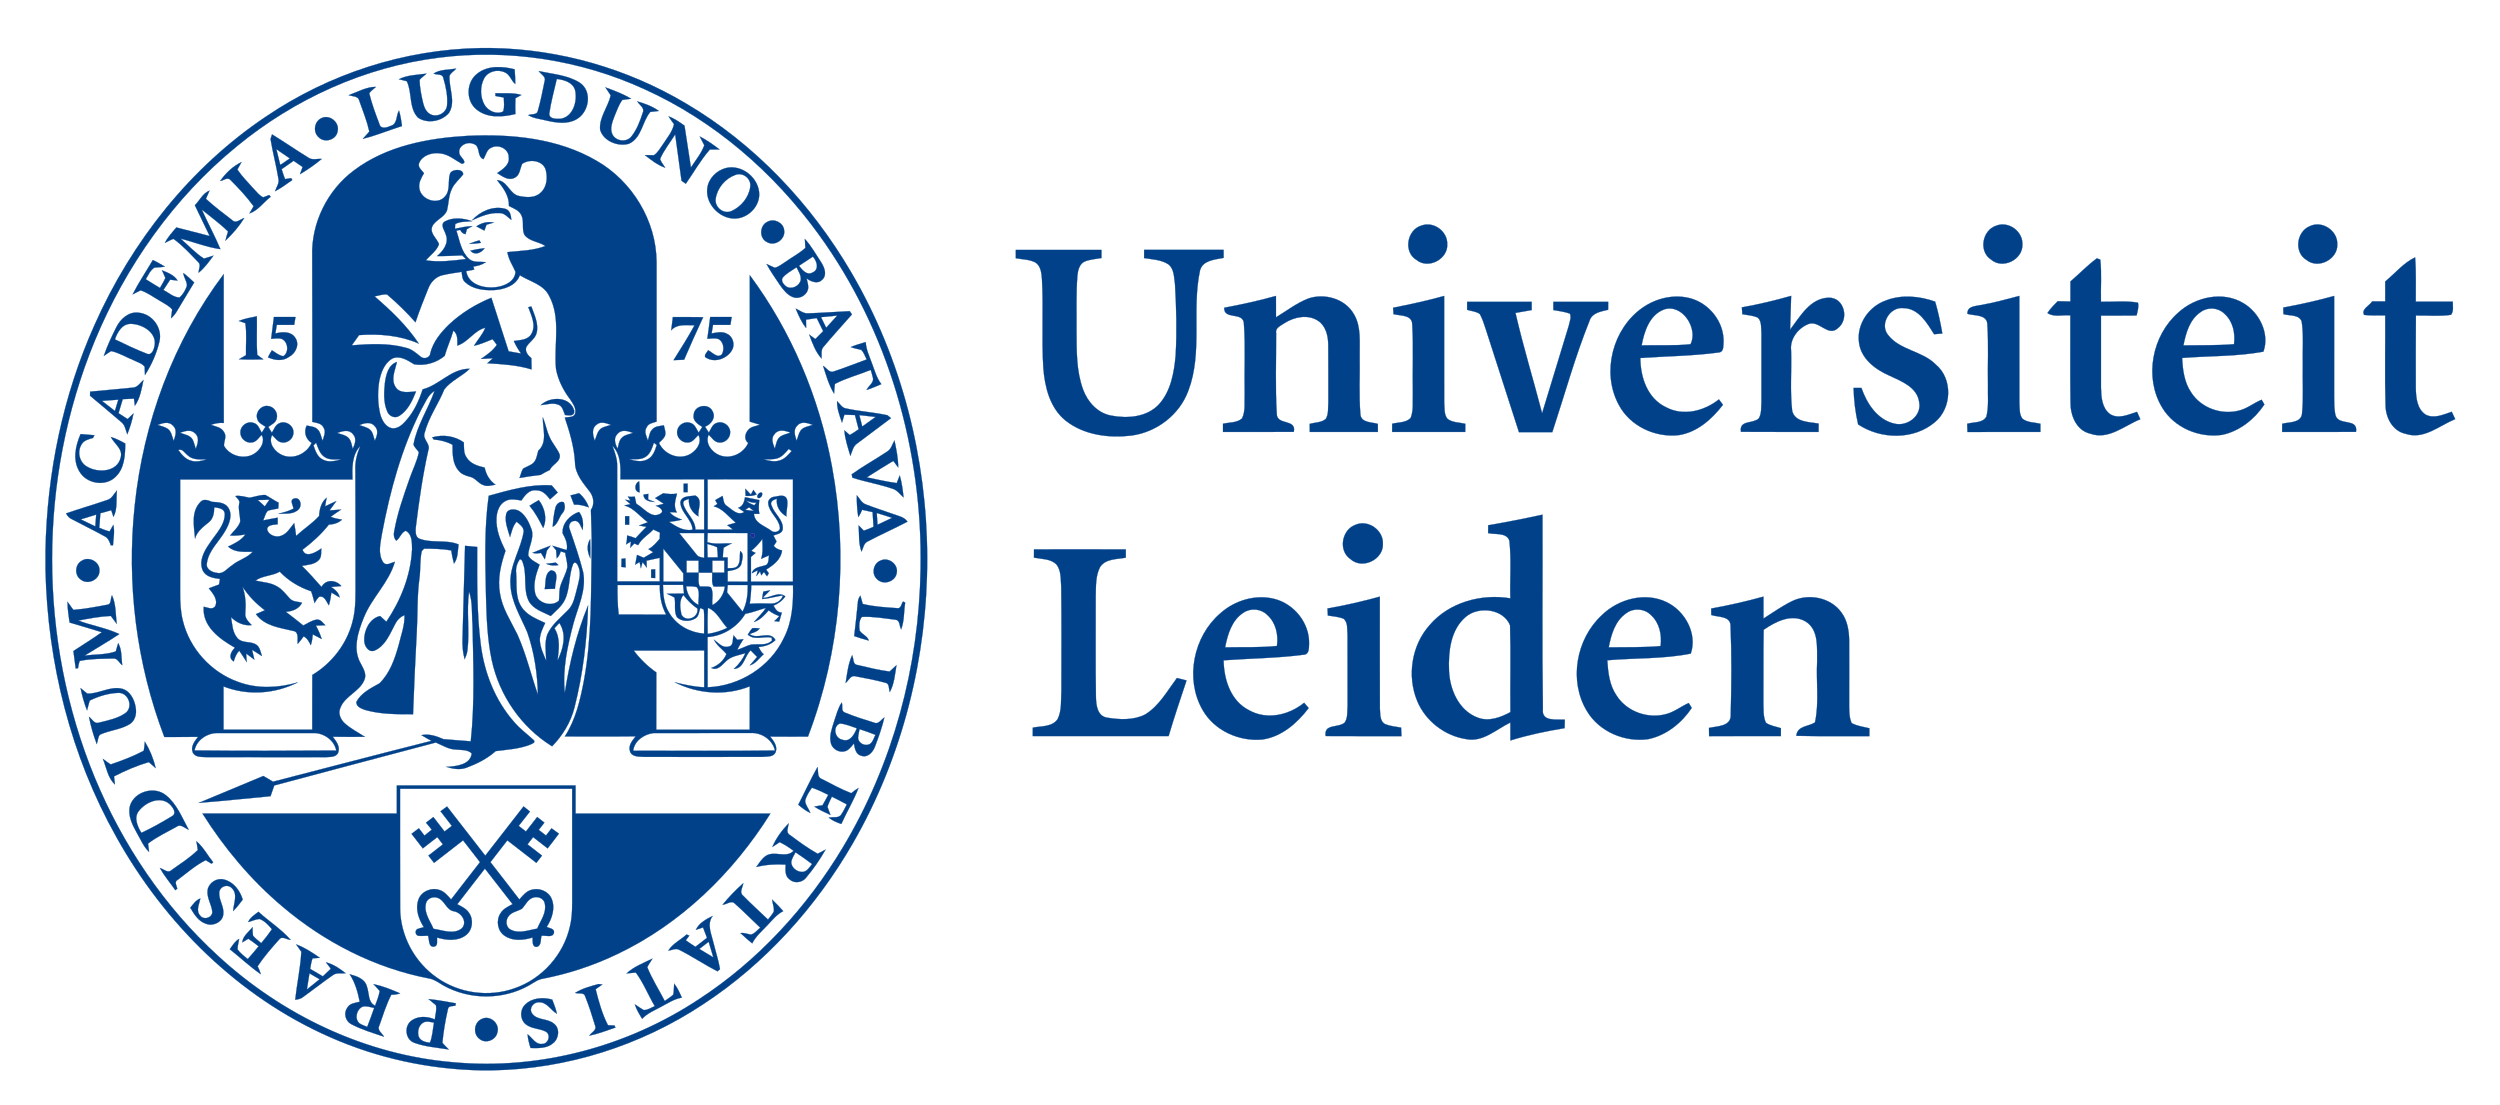
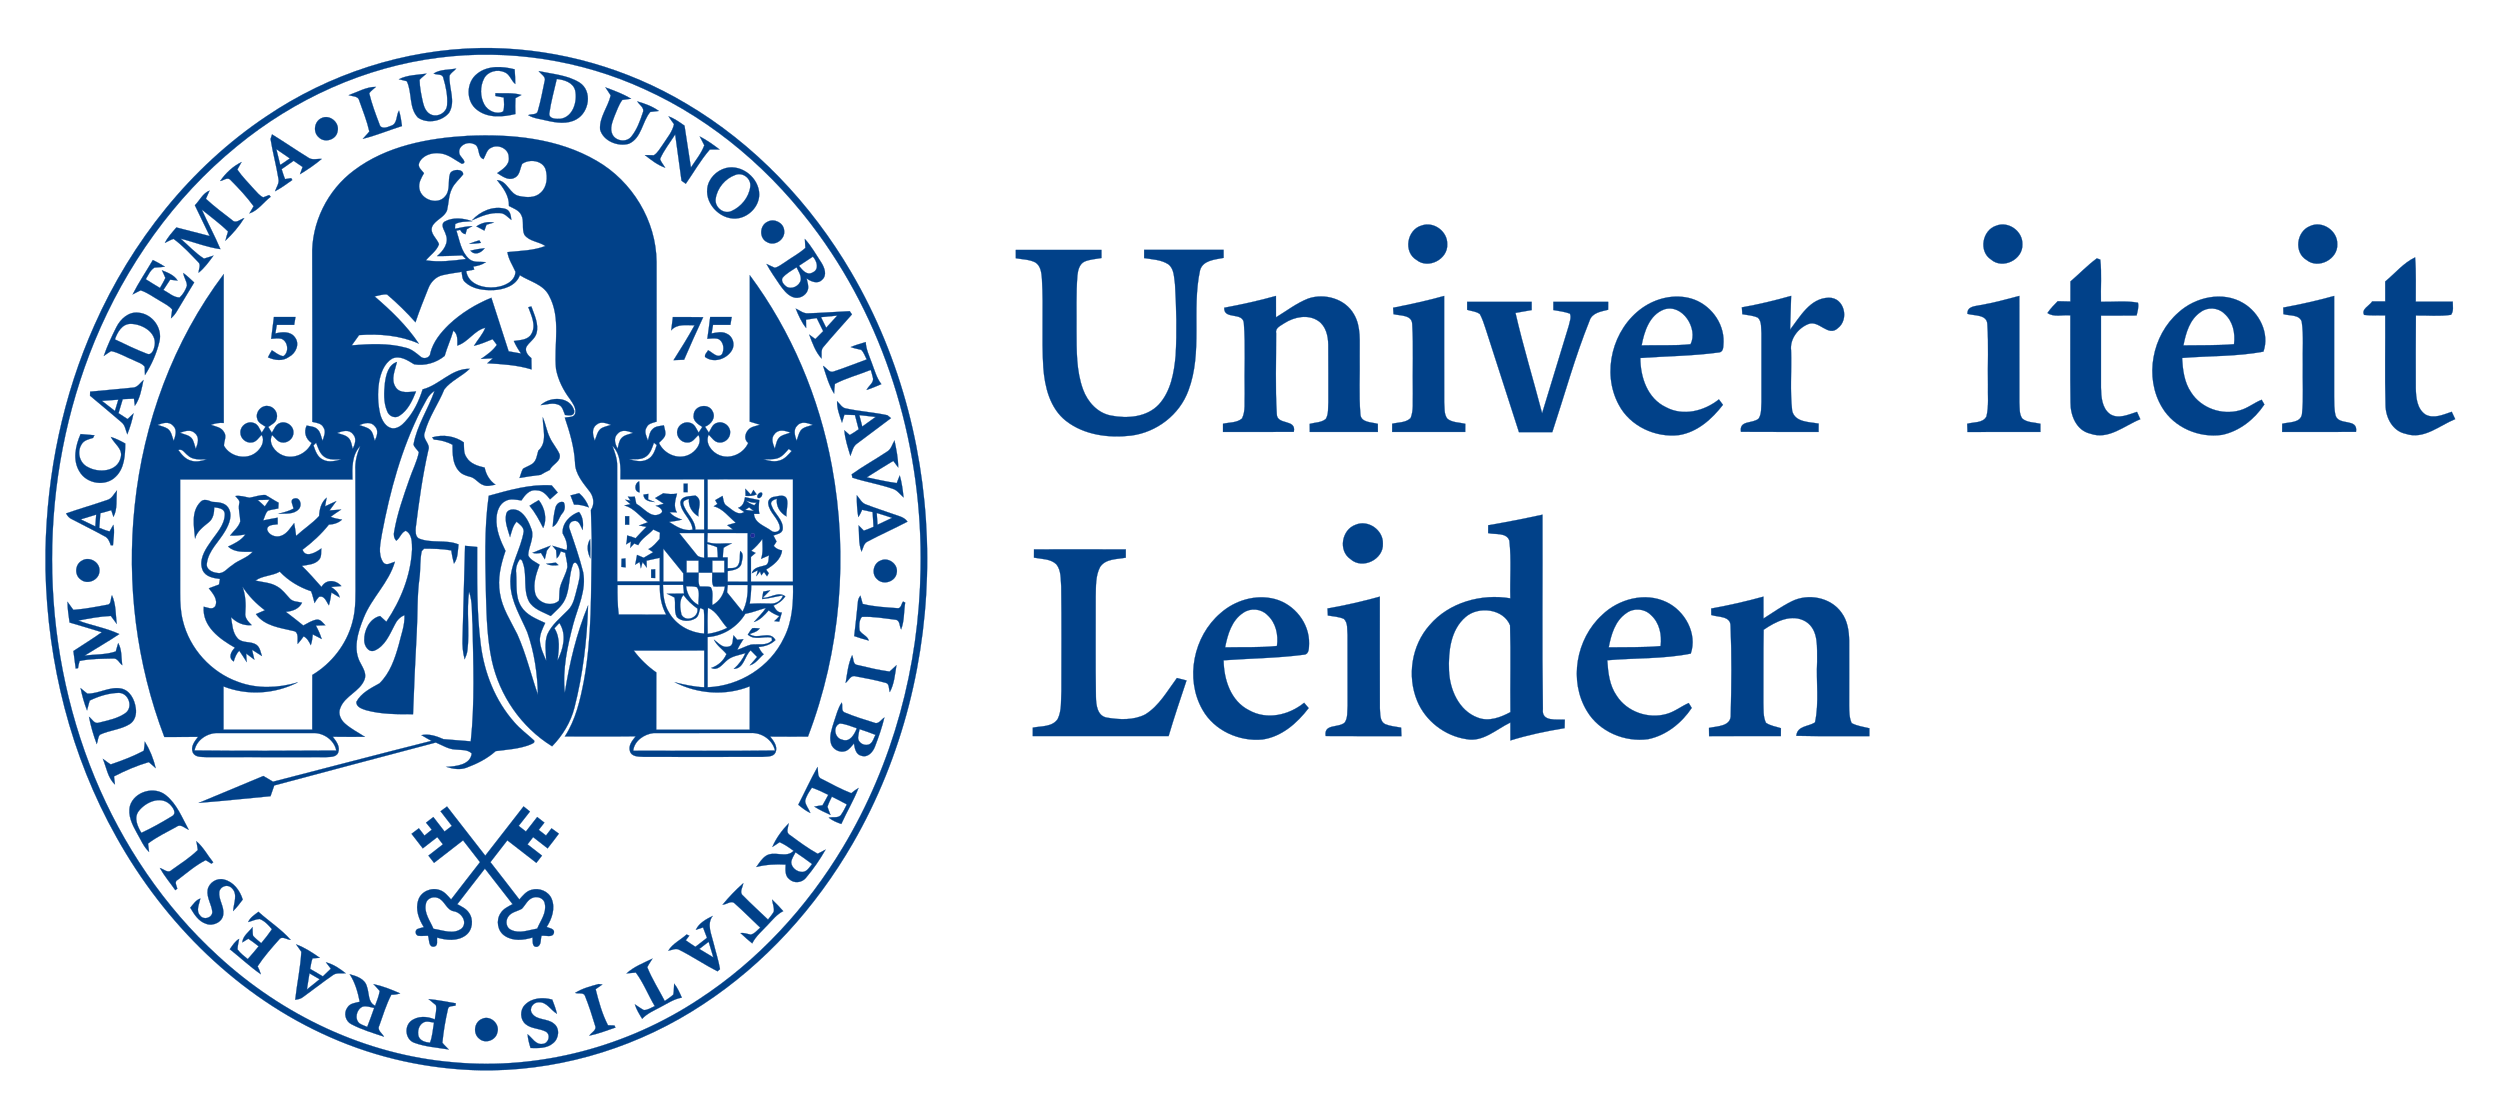
<svg xmlns="http://www.w3.org/2000/svg" version="1.1" id="Layer_1" x="0px" y="0px" width="946.453px" height="418.479px" viewBox="0 0 946.453 418.479" enable-background="new 0 0 946.453 418.479" xml:space="preserve">
  <g>
    <g>
      <path fill="#014189" stroke="#014189" stroke-width="0.094" stroke-miterlimit="10.43" d="M181.805,18.206h4.552    c25.672,0.45,51.12,7.777,73.185,20.88c26.122,15.33,47.52,38.04,62.768,64.095c38.1,65.19,38.295,150.683,0.562,216.068    c-14.018,24.263-33.3,45.667-56.812,61.035c-23.535,15.547-51.435,24.45-79.673,24.922h-4.478    c-19.583-0.397-39.075-4.635-56.985-12.57c-34.523-15.158-62.61-42.975-80.843-75.72c-17.295-30.742-26.085-65.925-26.85-101.107    v-7.522c0.562-29.272,6.593-58.522,18.57-85.283c14.01-31.5,36.232-59.708,65.01-78.945    C124.617,27.956,153.035,18.701,181.805,18.206z M166.16,21.821c-28.058,3.502-54.735,15.652-76.508,33.57    c-23.85,19.462-42.067,45.367-53.812,73.732c-21.51,52.245-21.502,112.965,0.015,165.203c10.545,25.44,26.25,48.885,46.627,67.492    c24.375,22.523,55.987,37.59,89.212,40.343c32.573,3,65.85-5.925,93.045-23.962c22.267-14.558,40.71-34.628,54.352-57.398    c19.005-31.635,28.86-68.475,29.415-105.3c0.863-44.917-12.15-90.413-38.655-126.893c-16.95-23.362-39.525-42.945-65.925-54.87    C219.777,22.661,192.522,18.468,166.16,21.821z" />
    </g>
    <path fill="#014189" stroke="#014189" stroke-width="0.094" stroke-miterlimit="10.43" d="M180.68,27.88   c3.99-3.188,9.488-2.812,14.153-1.643c0.135,1.853,0.255,3.705,0.24,5.565c-1.59-1.275-2.04-3.69-4.043-4.455   c-2.722-1.237-6.367-0.353-7.785,2.4c-1.545,3.007-1.5,6.855,0.12,9.825c1.297,2.363,4.612,3.983,7.117,2.618   c0.6-1.695,0.292-3.517,0.248-5.272c-1.058-0.195-2.115-0.397-3.172-0.585l0.007-1.057c3.277,0.18,6.652-0.293,9.833,0.682   c-0.562,0.3-1.688,0.9-2.25,1.2c-0.105,2.002-0.097,4.012-0.022,6.015c-4.77,1.155-10.373,1.65-14.498-1.553   C176.262,38.403,176.412,31.105,180.68,27.88z" />
    <path fill="#014189" stroke="#014189" stroke-width="0.094" stroke-miterlimit="10.43" d="M164.165,27.835   c2.505-1.62,5.693-1.372,8.535-1.853c-0.788,0.938-2.032,1.553-2.52,2.7c-0.3,4.65,2.445,9.675-0.165,14.002   c-2.685,3.292-8.288,4.312-11.805,1.822c-3.502-3.72-2.1-9.442-4.208-13.77c-0.99-0.27-1.988-0.517-2.985-0.735   c3.202-1.642,6.938-1.627,10.44-2.115c-0.855,0.795-1.853,1.44-2.618,2.34c0.052,2.925,0.667,5.82,1.312,8.67   c0.442,1.868,1.373,3.968,3.36,4.605c2.527,0.855,5.498-0.93,5.745-3.637c0.308-3.495-0.427-7.027-1.432-10.365   C167.555,27.791,165.26,28.473,164.165,27.835z" />
    <g>
      <path fill="#014189" stroke="#014189" stroke-width="0.094" stroke-miterlimit="10.43" d="M203.952,26.92    c5.212,1.125,10.867,1.47,15.488,4.35c4.927,3.217,3.63,11.22-1.185,13.883c-3.465,2.002-7.65,1.334-11.355,0.487    c-2.317-0.607-4.845-0.758-6.923-2.055c1.208-0.54,3.367,0.067,3.66-1.665c1.05-3.622,1.755-7.35,2.512-11.04    C206.9,29.073,204.83,28.151,203.952,26.92z M210.785,29.898c-0.975,4.35-2.227,8.663-2.827,13.088    c-0.165,2.152,2.835,2.069,4.32,1.972c4.703-0.757,6.345-6.6,5.483-10.672C216.988,31.188,213.567,30.19,210.785,29.898z" />
    </g>
    <path fill="#014189" stroke="#014189" stroke-width="0.094" stroke-miterlimit="10.43" d="M132.005,36.018   c3.36-1.155,6.69-3.172,10.312-3.127c-0.84,0.81-1.875,1.44-2.535,2.422c0.968,3.99,2.408,7.875,3.878,11.708   c0.518,2.062,2.91,1.23,4.282,0.63c2.618-0.727,1.935-3.893,3.113-5.797c0.562,1.913,0.878,3.885,1.125,5.865   c-4.958,1.567-9.773,3.585-14.82,4.83c0.78-0.96,1.725-1.77,2.453-2.775c-0.885-3.968-2.423-7.763-3.773-11.595   C135.657,36.243,133.438,36.558,132.005,36.018z" />
    <path fill="#014189" stroke="#014189" stroke-width="0.094" stroke-miterlimit="10.43" d="M229.198,33.078   c3.307,1.237,6.682,2.438,9.705,4.305c-1.102,0.112-2.205,0.262-3.3,0.442c-1.365,1.822-2.055,4.035-2.955,6.104   c-0.803,2.213-1.92,4.755-0.758,7.043c1.365,2.542,5.325,3.03,7.147,0.697c2.1-2.632,3.285-5.88,4.32-9.045   c0.81-1.785-1.312-2.888-2.085-4.237c2.85,0.825,5.715,1.853,8.13,3.615c-1.08,0.098-2.152,0.218-3.217,0.375   c-3.12,3.713-3.24,9.87-8.093,12.045c-4.125,1.207-9.742-1.005-10.912-5.385c-0.353-4.672,3.015-8.505,4.012-12.908   C230.6,35.065,229.835,34.113,229.198,33.078z" />
    <path fill="#014189" stroke="#014189" stroke-width="0.094" stroke-miterlimit="10.43" d="M121.685,44.733   c3.105-1.567,6.96,1.62,6.127,4.958c-0.45,3.225-4.883,4.598-7.133,2.288C118.385,50.058,118.955,45.948,121.685,44.733z" />
    <path fill="#014189" stroke="#014189" stroke-width="0.094" stroke-miterlimit="10.43" d="M253.107,44.058   c2.212,0.78,4.117,2.183,6.03,3.51c0.795,5.288,1.59,10.568,2.43,15.84c1.785-2.73,3.93-5.302,5.07-8.385   c-0.525-1.155-1.185-2.228-1.74-3.36c2.677,1.365,5.13,3.112,7.515,4.935c-1.237,0.038-2.475-0.075-3.698,0.03   c-3.465,3.983-6.075,8.618-9.083,12.945c-0.405-0.285-1.207-0.848-1.612-1.133c-0.78-5.85-1.598-11.7-2.407-17.55   c-1.943,3.09-4.283,5.97-5.73,9.337c0.435,1.2,1.312,2.167,1.958,3.263c-2.88-0.99-5.31-2.903-7.665-4.763   c1.117-0.038,2.235,0.067,3.36,0.053c1.552-0.968,2.385-2.73,3.465-4.155c1.545-2.445,3.57-4.71,4.17-7.62   C254.442,46.053,253.745,45.078,253.107,44.058z" />
    <g>
      <path fill="#014189" stroke="#014189" stroke-width="0.094" stroke-miterlimit="10.43" d="M102.425,52.63    c0.142-0.442,0.42-1.32,0.562-1.755c4.635,2.857,9.12,5.955,13.755,8.812c1.5,1.058,3.36,0.345,5.055,0.48    c-2.565,2.16-5.347,4.05-8.22,5.782c0.308-0.922,0.63-1.838,0.983-2.738c-1.133-0.788-2.265-1.567-3.413-2.333    c-1.5,1.065-3.015,2.115-4.522,3.165c0.412,1.26,0.765,2.542,1.305,3.765c0.57-0.09,1.725-0.277,2.302-0.368l0.42,0.705    c-2.115,1.5-4.215,3.045-6.517,4.252c0.48-1.544,1.673-2.992,1.282-4.702C104.607,62.643,103.227,57.686,102.425,52.63z     M104.615,56.471c0.495,2.002,0.99,3.998,1.485,5.992c1.208-0.825,2.415-1.658,3.63-2.482    C108.042,58.781,106.333,57.625,104.615,56.471z" />
    </g>
    <g>
      <path fill="#014189" stroke="#014189" stroke-width="0.094" stroke-miterlimit="10.43" d="M134.037,64.488    c12.24-9.225,27.9-12.188,42.885-13.05c16.68-0.78,34.275,0.862,48.968,9.442c13.448,7.74,22.568,22.688,22.673,38.273    c0,20.16-0.008,40.32,0.007,60.472c-1.365,0.45-3.105,0.645-3.757,2.138c-1.095,1.604-0.09,3.405,0.48,4.995    c0.472-1.462,0.555-3.217,1.77-4.312c1.095-1.162,2.797-1.132,4.26-1.417c0.24,1.35,0.938,2.782,0.36,4.14    c-0.525,0.997-1.463,1.688-2.213,2.497c1.868,4.095,6.915,6.428,11.145,4.583c2.752-1.17,5.422-4.575,3.787-7.568    c-1.215,1.133-2.265,2.963-4.177,2.843c-2.347,0.105-4.35-2.272-3.802-4.567c0.367-2.257,3.03-3.698,5.13-2.79    c1.59,0.555,2.107,2.31,2.94,3.6c0.465-0.712,0.922-1.425,1.387-2.145c-1.665-1.013-3.772-2.378-3.255-4.672    c0.285-3.54,5.655-4.47,7.14-1.253c1.387,2.445-0.57,4.98-2.858,5.843c0.473,0.757,0.96,1.507,1.455,2.25    c0.81-1.38,1.365-3.315,3.142-3.72c2.325-0.817,5.025,1.178,4.92,3.645c0.045,2.183-2.018,4.042-4.177,3.803    c-1.808-0.112-2.76-1.837-3.938-2.948c-1.538,3.188,1.185,6.683,4.132,7.785c4.147,1.62,9.053-0.637,10.815-4.658    c-1.665-1.26-1.252-3.54-0.015-4.92c1.08-1.342,2.948-1.425,4.455-1.98c-1.283-0.428-2.573-0.825-3.863-1.192    c0.067-18.473,0.03-36.953,0.022-55.425c15.765,21.255,26.288,46.245,31.08,72.247c6.352,34.118,3.33,69.998-9.06,102.442    c-4.77-0.015-9.54,0.053-14.31-0.022c1.32,1.657,2.97,3.757,2.025,6.007c-0.817,1.815-3.202,1.5-4.837,1.672    c-15.015,0.053-30.022,0.045-45.038,0.008c-1.815-0.105-4.522,0.067-5.212-2.093c-0.742-2.205,0.893-4.095,2.16-5.685    c-8.948,0.127-17.895,0-26.842,0.068c4.11-6.3,5.812-13.732,7.215-21.015c3.105-16.688,2.663-33.735,2.955-50.633    c0.09-4.709-0.203-9.412-0.285-14.122c1.44-2.1,1.087-4.815-0.353-6.825c-2.535-3.308-5.647-6.765-5.663-11.183    c-0.322-5.82-2.01-11.452-3.863-16.935c1.298-0.36,3.495,0.105,3.923-1.62c0.488-2.01-0.915-3.795-1.95-5.37    c-2.542-3.36-4.508-7.238-5.295-11.4c-0.915-9.233,2.018-19.268-2.67-27.833c-2.22-4.32-7.268-5.28-11.032-7.71    c-1.478,4.11-6.157,5.475-10.103,5.67c-3.69,0.105-7.83-0.397-10.627-3.038c-1.155-0.967-1.087-2.565-1.305-3.915    c-2.423,0.405-4.875,0.728-7.268,1.29c-2.512,0.578-4.448,2.625-5.348,4.98c-1.702,4.245-3.412,8.498-4.86,12.84    c-3.337-3.742-6.938-7.268-10.748-10.515c-1.605-0.195-3.18,0.45-4.74,0.712c6.188,5.317,12.188,11.04,16.732,17.865    c-7.087-3.127-14.948-3.765-22.59-3.21c-0.93,1.29-1.853,2.58-2.782,3.87c6.81-0.51,13.815-0.915,20.468,0.908    c2.19,0.502,3.9,1.995,5.587,3.375c1.215,1.125,3.63,0.48,3.69-1.32c1.05-4.267,3.938-7.777,7.02-10.777    c4.642-4.402,10.192-7.763,16.087-10.192c2.19,6.757,4.335,13.53,6.54,20.28c1.567,0.255,3.142,0.525,4.702,0.84    c-1.05-1.5-2.002-3.068-2.73-4.748c2.363-0.39,5.333-0.293,6.66-2.7c1.875-3.255-0.045-6.953-1.185-10.103    c0.285-0.067,0.863-0.203,1.147-0.27c1.148,3.24,2.91,6.66,1.958,10.178c-0.623,2.19-2.835,3.322-3.893,5.25    c-0.547,1.71,0.72,3.143,1.943,4.147c0.038,1.417,0.052,2.834,0.075,4.26c-5.423-1.673-11.13-1.995-16.763-2.325    c0.532-0.473,1.598-1.418,2.13-1.89c-1.492,0.052-2.978,0.143-4.47,0.225c2.19-1.53,4.432-3.061,5.962-5.311    c-0.54-0.72-1.08-1.432-1.605-2.145c-2.317,0.922-4.597,1.965-7.042,2.498c1.395-2.302,3.277-4.297,4.282-6.833    c-4.193,1.005-6.443,5.438-10.59,6.757c0-2.025,0.278-4.26-1.515-5.677c-0.923,3.263-2.363,6.337-3.292,9.592    c-3.165,2.603-7.478,3.877-11.542,3.172c-2.475-1.485-5.378-3.532-8.378-2.13c-3.008,1.853-4.282,5.49-4.89,8.797    c-0.637,4.087-0.518,8.325,0.45,12.353c0.66,2.22,2.018,4.815,4.545,5.22c1.965,0.165,3.63-1.163,4.86-2.543    c3.188-3.449,5.212-7.777,6.623-12.209c6.42-1.627,10.83-7.897,17.805-7.785c-2.94,2.888-7.05,4.493-9.593,7.785    c-2.265,5.565-5.925,10.545-7.44,16.402c-1.02,2.483,2.34,4.163,1.38,6.608c-2.182,9.682-3.547,19.515-4.762,29.354    c-0.082,1.373-0.217,3.218,1.125,4.065c4.808,2.018,10.253,0.285,15.075,2.273c-0.322,2.452-0.165,5.167-1.725,7.26    c-0.465-1.635-0.788-3.308-1.028-4.988c-3.39-0.615-6.877-0.66-10.305-0.667c-0.218,0.225-0.645,0.682-0.863,0.907    c-0.765,3.345-0.42,6.833-0.87,10.223c-0.953,6.825-0.63,13.732-1.035,20.603c-0.577,10.312-1.012,20.64-1.402,30.96    c-5.948,0-12.008,0.06-17.79-1.53c-1.508-0.51-3.712-1.155-3.675-3.127c1.83-3.442,5.498-5.22,8.752-7.035    c3.99-3.863,5.828-9.338,7.298-14.558c0.87-3.72,2.34-7.373,2.182-11.25c-1.747,0.652-2.962,2.078-3.735,3.728    c-1.905,3.615-3.608,8.002-7.657,9.69c-2.288,0.825-3.848-1.875-3.848-3.825c-0.135-3.817,1.995-8.355,6-9.285    c0.78,0.727,1.575,1.447,2.37,2.167c5.483-8.122,9.255-17.55,9.735-27.405c-0.045-2.438,0.12-5.678-2.377-7.035    c-1.74,0.607-2.138,2.752-3.593,3.773c-0.922-0.96-1.095-2.288-0.787-3.541c1.155-6.712,3.45-13.155,5.685-19.567    c1.162-3.48,2.91-6.788,3.652-10.395c-0.623-1.012-1.688-1.762-2.025-2.925c1.282-7.252,5.58-13.447,7.958-20.302    c-2.61,1.59-3.585,4.657-5.077,7.155c-7.433,14.67-11.768,30.712-14.812,46.815c-0.555,3.57-1.703,7.68,0.45,10.942    c1.193,1.53,3.008,0.135,4.425-0.232c-2.28,7.98-8.82,13.658-11.828,21.292c-2.175,5.362-4.26,11.948-1.058,17.325    c0.96,1.83,2.235,3.922,1.373,6.045c-1.8,4.56-7.462,6.097-9.157,10.732c-0.93,2.093,0.165,4.425,1.762,5.843    c2.265,2.025,5.01,3.397,7.538,5.047c-4.058,0.007-8.108,0.045-12.165-0.03c1.335,1.68,2.955,3.788,2.04,6.075    c-0.848,1.875-3.33,1.507-5.01,1.688c-15,0.007-30.008-0.015-45.008-0.045c-1.695-0.105-4.013,0.127-4.943-1.65    c-1.02-2.25,0.638-4.365,1.95-6.03c-4.252,0.083-8.513,0.038-12.773,0.06c-10.59-27.75-14.347-58.02-11.22-87.54    c3.262-31.492,14.595-62.317,33.69-87.683c0.022,18.78-0.045,37.561,0.03,56.34c-1.672-0.158-3.307,0.143-4.867,0.72    c1.778,0.622,4.035,0.899,4.98,2.79c1.125,1.59-0.097,3.405-0.037,5.115c2.265,4.117,8.302,5.52,12.045,2.602    c1.95-1.485,3.637-4.334,2.205-6.712c-1.125,1.065-2.025,2.76-3.765,2.873c-2.198,0.308-4.357-1.612-4.267-3.833    c-0.06-2.459,2.632-4.433,4.95-3.592c1.77,0.42,2.317,2.355,3.12,3.735c0.488-0.757,0.968-1.515,1.44-2.28    c-1.193-0.817-2.835-1.462-3.15-3.061c-0.743-2.37,1.365-4.979,3.832-4.8c2.318,0.03,4.177,2.445,3.555,4.695    c-0.285,1.65-1.987,2.34-3.18,3.248c0.443,0.727,0.885,1.462,1.343,2.19c0.847-1.305,1.373-3.12,3.008-3.66    c2.347-0.982,5.235,0.975,5.16,3.525c0.113,2.355-2.31,4.297-4.583,3.78c-1.552-0.285-2.385-1.815-3.488-2.76    c-1.62,3.068,1.125,6.502,3.952,7.635c4.208,1.732,9.165-0.6,11.003-4.65c-2.265-1.477-3.03-4.125-1.875-6.584    c1.432,0.337,3.127,0.337,4.2,1.515c1.14,1.117,1.245,2.835,1.845,4.245c0.435-1.605,1.403-3.435,0.338-5.003    c-0.758-1.657-2.708-1.792-4.245-2.145c0-20.925,0.06-41.85-0.037-62.775C117.8,84.4,123.972,71.951,134.037,64.488z     M174.087,58.63c0.495,0.998,3.06,3.045,0.757,3.383c-2.662-1.47-5.092-3.63-8.242-3.953c-2.962-0.413-6.63,0.66-7.912,3.6    c-0.69,1.635,0.982,2.752,1.823,3.893c-1.012,1.785-2.198,3.742-1.74,5.887c0.705,4.223,6.998,6.353,9.78,2.843    c2.062-2.408,0.9-5.828,1.837-8.588c0.818-1.8,5.07-1.897,4.943,0.345c-1.388,1.845-3.308,3.292-4.26,5.452    c-1.253,2.513-1.17,5.385-1.815,8.062c-0.96,2.791-4.387,3.601-5.632,6.195c-1.028,2.617,1.777,4.455,2.573,6.69    c-0.863,2.558-3.308,4.095-4.95,6.12c5.025,0.795,10.14,0.135,15.15-0.495c-0.368-0.345-1.087-1.042-1.448-1.387    c-3.157,0.127-6.308,0.314-9.465,0.262c2.318-1.965,4.598-4.98,3.27-8.167c-0.39-1.552-2.272-3.645-0.39-4.905    c3.188-1.74,7.042-1.26,10.357-0.135c-2.137,0.263-4.455,0.008-6.397,1.095c-0.022,0.442-0.068,1.335-0.09,1.785    c2.16-0.472,4.335-0.922,6.555-1.012c-0.682,0.397-1.365,0.788-2.047,1.178c-0.135,0.472-0.398,1.417-0.525,1.89    c-0.915-0.181-1.582-0.735-1.995-1.658c-0.352,0.083-1.073,0.24-1.433,0.322c1.208,3.66,1.733,7.883,4.725,10.627    c1.74,1.613,4.275,1.021,6.427,1.275c-1.41,0.982-3.052,1.462-4.74,1.665c0.083,0.292,0.24,0.878,0.315,1.17    c-1.012,0.18-2.017,0.375-3.022,0.57c0.742,5.062,6.652,6.63,11.01,6.112c3.248-0.323,7.485-2.07,7.65-5.865    c-1.08-2.453-2.67-4.718-3.052-7.44c4.815-0.503,9.795-0.533,14.363-2.303c-2.482-1.74-6.083-1.68-7.95-4.275    c-1.095-2.355,0.068-5.235-1.222-7.56c-0.922-1.792-2.955-2.43-4.613-3.315c0.113-3.87-2.198-6.945-4.492-9.788    c4.012,0.217,4.68,5.408,8.46,6.03c2.677,0.556,5.94,0.773,8.055-1.305c2.407-2.175,2.663-5.745,1.883-8.7    c-1.11-3.547-6.21-4.163-8.91-2.175c-0.855,1.815-0.84,4.447-2.992,5.317c-2.318,1.125-4.568-0.667-6.45-1.837    c2.047-1.44,4.853-3.135,4.365-6.083c-0.015-3.09-3.847-4.927-6.458-3.607c-1.89,0.667-2.198,2.888-3.097,4.417    c-2.663-0.967-1.02-5.04-3.795-5.775C176.66,53.261,172.775,55.608,174.087,58.63z M59.683,160.863    c1.282,0.48,2.707,0.705,3.855,1.493c1.417,1.087,1.598,3.007,2.228,4.552c0.6-1.845,1.448-4.163-0.225-5.723    C63.995,159.393,61.573,160.143,59.683,160.863z M136.07,160.938c1.29,0.51,2.738,0.75,3.87,1.605    c1.312,1.035,1.425,2.842,1.965,4.305c0.803-1.703,1.56-3.923,0.008-5.46C140.45,159.498,137.938,160.128,136.07,160.938z     M225.8,160.818c-1.98,1.448-1.328,4.05-0.645,6c0.728-1.62,0.968-3.75,2.64-4.763c1.103-0.562,2.34-0.81,3.518-1.199    C229.558,160.233,227.397,159.341,225.8,160.818z M301.857,161.096c-1.695,1.567-0.893,3.915-0.27,5.767    c0.495-1.252,0.713-2.64,1.463-3.78c1.064-1.507,3.052-1.643,4.649-2.235C305.825,160.158,303.417,159.318,301.857,161.096z     M68.127,163.833c1.65,0.683,3.863,0.862,4.815,2.618c0.532,1.103,0.788,2.317,1.163,3.487c0.75-1.883,1.56-4.312-0.255-5.873    C72.29,162.393,69.965,163.203,68.127,163.833z M127.662,163.9c1.478,0.592,3.285,0.758,4.403,2.025    c0.982,1.095,1.05,2.663,1.485,4.005c0.802-1.702,1.62-3.915,0.112-5.505C132.185,162.4,129.597,163.195,127.662,163.9z     M233.787,164.246c-1.672,1.583-0.885,3.893,0.023,5.632c0.397-1.38,0.472-2.97,1.515-4.058c1.103-1.214,2.85-1.365,4.305-1.935    C237.755,163.166,235.295,162.416,233.787,164.246z M293.217,164.351c-1.492,1.612-0.562,3.75,0.105,5.498    c0.525-1.598,0.66-3.57,2.16-4.62c1.14-0.742,2.513-0.953,3.772-1.433C297.305,163.008,294.68,162.326,293.217,164.351z     M118.677,168.603c0.69,2.062,1.47,4.425,3.6,5.422c2.19,1.17,4.703,0.458,6.96-0.09c-2.108-0.098-4.463,0.345-6.323-0.907    c-1.867-1.208-2.46-3.465-3.232-5.408C119.427,167.868,118.925,168.356,118.677,168.603z M247.558,167.613    c-0.675,1.875-1.238,3.998-2.963,5.205c-1.852,1.395-4.305,0.93-6.457,1.073c2.235,0.54,4.725,1.215,6.892,0.067    c2.16-0.99,2.948-3.382,3.6-5.475C248.36,168.266,247.827,167.831,247.558,167.613z M133.438,181.525    c-21.75-0.015-43.493,0-65.235-0.007c-0.008,14.317,0.008,28.627-0.008,42.945c0,3.54,0.15,7.11,1.035,10.56    c2.55,10.545,10.688,19.5,20.91,23.123c7.252,2.722,15.248,2.34,22.59,0.188c-8.64,4.403-19.058,5.1-28.117,1.53    c0.008,5.46,0,10.913,0.008,16.373c11.197,0,22.395,0.007,33.592,0c0.015-6.908-0.03-13.808,0.022-20.715    c7.305-4.373,12.907-11.55,15.12-19.792c1.53-5.377,1.2-11.018,1.23-16.545c-0.022-13.725,0.052-27.45-0.053-41.175    c-0.195-3.172,0.66-6.24,1.845-9.15C133.152,172.263,133.31,177.161,133.438,181.525z M231.845,168.783    c0.908,2.453,1.868,4.958,1.8,7.62c0.052,14.565,0,29.137,0.022,43.703c5.362,0,10.732,0,16.095,0c0-2.978,0-5.963,0.008-8.94    c-1.673,0.36-3.337,0.705-4.995,1.087c0.015,0.653,0.045,1.95,0.06,2.603c-0.525-0.69-1.05-1.388-1.575-2.07    c-0.158,0.585-0.473,1.748-0.63,2.325c-0.12-0.585-0.367-1.77-0.495-2.363c-0.413,0.255-1.238,0.765-1.65,1.02    c0.248-1.23,0.48-2.46,0.69-3.69c0.84,0.352,1.688,0.712,2.527,1.08c1.185-0.713,2.377-1.417,3.577-2.108    c-0.6-0.405-1.207-0.78-1.8-1.177c1.777-0.87,2.985-2.438,4.26-3.885c0.03-0.584,0.083-1.762,0.112-2.347    c-0.84-0.398-1.688-0.795-2.527-1.178c-1.853,2.025-4.462,3.39-5.723,5.917c-0.495-0.21-0.99-0.42-1.485-0.623    c-0.502,0.533-1.005,1.065-1.508,1.598c0.068-0.593,0.195-1.778,0.255-2.37c-0.458,0.27-1.373,0.817-1.83,1.095    c0.292-1.095,0.383-2.228,0.39-3.353c1.087,0.248,2.16,0.592,3.188,1.042c1.335-1.47,2.7-2.91,4.11-4.312    c-0.922-0.165-1.845-0.337-2.76-0.51c1.103-0.405,2.205-0.818,3.315-1.238c-2.977-2.1-5.212-5.317-8.835-6.367    c0.555-0.12,1.673-0.36,2.235-0.48c-0.488-0.42-1.463-1.26-1.943-1.68l1.943,0.33c-0.24-0.383-0.728-1.133-0.975-1.515    c0.863,0.158,1.725,0.15,2.587,0c0.203,0.9,0.398,1.807,0.593,2.723c2.76,1.448,5.513,5.662,8.895,3.862    c2.19-1.035-0.217-2.76-1.507-3.083c1.005-0.27,2.017-0.532,3.03-0.78c-1.11-0.698-2.205-1.417-3.278-2.167    c1.02-0.615,2.055-1.208,3.083-1.815c1.718,0.3,3.472,0.436,5.205,0.143c-0.638,2.333-1.418,4.83-0.09,7.103    c-0.675-0.03-2.032-0.083-2.707-0.112c1.163,1.5,2.887,2.25,4.635,2.85c-1.583,0.42-3.21,0.645-4.83,0.855    c2.678,1.762,5.483,3.6,8.873,2.978c-0.225-4.05-4.515-6.436-4.62-10.462c0.532-2.573,3.705-2.115,5.67-2.498    c3.022,1.575,0.825,5.31,1.14,7.905c-2.325-1.462-3.863-3.795-3.562-6.645c-0.93,0.368-2.28,0.488-2.167,1.822    c0.877,3.593,4.567,5.918,4.62,9.833c1.095,0,2.205,0,3.315,0.008c0-6.353,0-12.698,0-19.042    c-10.575-0.007-21.143,0.008-31.71-0.007C234.958,177.093,235.198,172.128,231.845,168.783z M67.49,170.358    c1.252,1.695,2.677,3.488,4.823,4.042c1.995,0.675,4.08,0.045,6.037-0.465c-2.505-0.06-5.468,0.33-7.387-1.665    C69.875,171.468,69.102,169.766,67.49,170.358z M298.61,169.945c-1.192,1.312-2.333,2.835-4.058,3.48    c-1.755,0.63-3.667,0.383-5.497,0.51c1.972,0.473,4.058,1.05,6.068,0.405c1.957-0.525,3.285-2.146,4.575-3.6    C299.427,170.538,298.88,170.141,298.61,169.945z M267.867,181.466c0.06,6.337,0.015,12.675,0.03,19.012    c3.188,0,6.382,0.008,9.577-0.022c-0.532-0.412-1.597-1.23-2.13-1.643c1.073-0.3,2.145-0.607,3.218-0.93    c-2.685-2.167-4.845-5.31-8.325-6.225c0.345-0.21,1.02-0.645,1.357-0.863c-0.21-0.36-0.622-1.08-0.825-1.447    c0.915-0.548,1.845-1.073,2.775-1.605c0.39,1.343,0.278,3.09,1.718,3.848c1.897,1.305,4.02,3.802,6.48,2.25    c-0.758-0.541-1.515-1.065-2.28-1.583c1.815-0.584,2.333-2.317,2.588-4.02c1.8,0.338,3.6,0.698,5.392,1.08    c-0.165,1.74-0.33,3.495,0.03,5.228c-0.518,0-1.537-0.007-2.047-0.015c0.255,3.623,4.162,4.537,6.592,6.427    c1.02,0.945,3.51,0.36,3.233-1.275c-0.42-3.428-4.02-5.542-4.403-9.015c-0.232-1.426,1.103-2.565,2.438-2.61    c1.597-0.285,3.953-1.087,4.657,1.02c0.495,2.078-0.382,4.283-0.21,6.427c-2.43-1.395-3.998-3.817-3.623-6.697    c-1.17,0.3-2.835,1.11-2.002,2.603c1.042,3.18,4.62,5.393,4.2,9.03c-0.331,1.643-2.257,1.763-3.503,2.302    c0.39,0.75,0.78,1.508,1.177,2.265c-0.263,0.42-0.802,1.253-1.065,1.672c0.795,0.983,1.912,1.47,3.157,1.703    c-0.42,3.465-3.292,5.565-6.022,7.26c0.248,0.338,0.742,1.02,0.99,1.357c-0.21,0.397-0.427,0.78-0.66,1.163    c-0.292-0.405-0.87-1.223-1.155-1.627l-1.012,1.252c-0.12-0.368-0.367-1.095-0.488-1.455c-0.337,0.435-1.012,1.305-1.35,1.74    c0.127-0.548,0.383-1.643,0.51-2.198c-0.57,0.285-1.71,0.855-2.272,1.14c0.787-2.52,3.487-2.347,5.52-3.158    c1.057-0.862,0.742-2.415,1.02-3.607c-1.005,0.435-2.01,0.855-3.007,1.298c0.817-2.431,0.502-4.988,0.458-7.5    c-1.185,1.68-2.61,3.165-4.185,4.485c0.413,0.195,1.222,0.592,1.627,0.795c-0.585,0.495-1.17,0.998-1.755,1.5    c0,3.127-0.03,6.255,0,9.382c5.295,0,10.598,0,15.9,0c0-12.922,0-25.845,0-38.775    C289.415,181.451,278.645,181.406,267.867,181.466z M250.542,187.766 M285.567,191.291c0.218-0.255,0.645-0.765,0.855-1.02    c-1.387,0.21-2.685-0.263-3.953-0.757C283.31,190.406,284.45,190.848,285.567,191.291z M282.102,193.023    c1.095,0.135,2.198,0.285,3.293,0.443c-0.593-0.473-1.193-0.938-1.793-1.403C283.1,192.386,282.597,192.701,282.102,193.023z     M257.135,201.798c2.19,2.67,4.312,5.392,6.502,8.062c0.623,1.058,1.89,1.095,2.955,1.372c0.045-3.15,0.023-6.292,0.023-9.435    C263.458,201.791,260.292,201.791,257.135,201.798z M267.89,201.791c-0.03,0.863-0.09,2.595-0.12,3.465    c2.985,0.982,6.195,0.323,9.277,0.45c-1.035,0.555-2.122,0.998-3.083,1.657c-0.225,1.2-0.24,2.431-0.315,3.645    c0.458,0.008,1.373,0.023,1.83,0.03c-0.015,1.373-0.022,2.737-0.015,4.11c1.268-0.15,2.798,0.188,3.765-0.877    c1.215-1.62,0.698-3.795,1.005-5.663c1.575,1.095,0.705,3.218,0.45,4.763c-0.593,2.28-3.3,2.497-5.213,2.835    c-0.008,1.328-0.008,2.662,0,3.998c2.52-0.008,5.048-0.008,7.575-0.008c0-6.135,0-12.27,0-18.397    C277.992,201.791,272.938,201.798,267.89,201.791z M284.33,202.121c-0.375,1.223,0.052,1.62,1.275,1.192    C285.972,202.091,285.545,201.693,284.33,202.121z M267.748,205.9c0.067,1.703,0.105,3.42,0.135,5.123c1.29,0,2.587,0,3.878-0.007    c-0.068-1.283-0.09-2.573-0.278-3.84C270.297,206.576,268.985,206.32,267.748,205.9z M251.12,207.701c-0.008,4.17,0,8.34,0,12.51    c2.52,0,5.04,0,7.567,0c-0.008-1.057-0.008-2.115,0-3.165C256.16,213.933,253.647,210.805,251.12,207.701z M259.917,212.238    c0,1.515-0.008,3.038-0.008,4.561c1.523,0,3.045,0,4.567,0c0.12,1.725-0.345,3.592,0.42,5.205c1.395,0.166,2.85-0.172,4.208,0.308    c1.177,2.018,0.3,4.56,0.607,6.78c2.685-1.455,4.365-4.065,4.725-7.08c-1.433-0.038-2.873,0.165-4.298,0    c-0.892-1.575-0.36-3.495-0.517-5.22c-1.71,0.008-3.42,0.015-5.123,0.022c-0.008-1.53-0.008-3.052-0.008-4.582    C262.97,212.231,261.44,212.231,259.917,212.238z M269.667,212.238c0,1.515-0.008,3.038,0,4.561c1.515,0,3.037,0,4.56,0    c-0.008-1.523-0.008-3.045-0.008-4.567C272.698,212.231,271.183,212.231,269.667,212.238z M233.772,221.471    c-0.045,3.728-0.008,7.47,0.458,11.175c5.985,0.038,11.978-0.015,17.97,0.038c-1.875-3.442-2.505-7.335-2.392-11.22    C244.46,221.471,239.12,221.463,233.772,221.471z M251,221.411c0.015,3.652,0.337,7.478,2.377,10.627    c2.708,4.672,7.875,7.462,13.185,7.845c-0.038-3.022,0.188-6.052-0.098-9.067c-0.33-0.172-0.99-0.517-1.32-0.69    c-0.54,1.328-0.488,3.195-1.897,3.998c-2.078,1.275-5.175,1.283-6.975-0.48c-1.23-2.257-0.375-4.98-0.907-7.41    c-0.93-0.585-1.943-0.967-2.91-1.462c2.168-0.052,4.335-0.067,6.51-0.067c-0.127-1.095-0.24-2.198-0.345-3.292    C256.077,221.411,253.535,221.411,251,221.411z M275.502,221.463c-0.09,0.923-0.173,1.853-0.255,2.783    c1.972,2.423,3.907,4.86,5.887,7.275c1.613-3.097,2.017-6.6,1.95-10.042C280.558,221.463,278.03,221.471,275.502,221.463z     M284.42,221.516c-0.045,2.362-0.24,4.732-0.593,7.072c2.677-0.18,5.363-0.18,8.04-0.083c2.01,0.083,3.96-1.125,4.56-3.09    c-2.647,0.375-5.212,1.163-7.882,1.38c0.097-0.952,0.24-1.897,0.435-2.827c0.645-0.12,1.935-0.36,2.58-0.473    c-0.923,0.96-1.875,1.89-2.828,2.82c2.895,0.188,5.903-2.573,8.557-0.555c-1.08,1.643-2.669,2.775-4.462,3.518    c0.712,1.26,1.462,2.647,3.15,2.632c-0.27,1.155-0.705,2.258-0.997,3.413c-0.615-0.075-1.215-0.135-1.83-0.188    c0.675-0.578,1.305-1.215,1.875-1.898c-1.448-0.517-2.812-1.215-4.02-2.16c-1.567,1.792-3.225,3.653-5.572,4.388    c1.522-1.763,3.262-3.345,4.545-5.31c-2.625,0.675-5.137,1.77-7.823,2.22c-3.037,5.033-8.415,8.4-14.295,8.805    c0.038,6.338-0.008,12.668,0.022,19.005c12.083-0.42,23.715-7.703,28.897-18.698c3.15-6.142,3.6-13.185,3.442-19.957    C294.958,221.516,289.692,221.545,284.42,221.516z M259.752,221.928c0.277,3.045,1.98,5.692,4.688,7.125    c-0.188-2.212,0.735-4.815-0.577-6.758C262.535,221.868,261.117,222.011,259.752,221.928z M257.967,232.653    c1.62,3.127,6.653,1.17,6.068-2.258c-2.047-1.433-3.855-3.143-5.302-5.175C257.007,227.291,257.472,230.223,257.967,232.653z     M268.017,230.103c-0.225,3.285-0.157,6.585-0.113,9.878c2.58-0.375,5.07-1.14,7.41-2.273    C272.907,235.18,271.422,231.416,268.017,230.103z M239.915,246.281c2.4,3.195,5.28,6,8.558,8.295    c0,7.229-0.022,14.453-0.03,21.682c11.79,0.008,23.58,0,35.37,0.008c0.007-5.482,0-10.958,0.03-16.433    c-9.105,3.66-19.597,2.91-28.297-1.5c3.638,0.893,7.305,1.717,11.062,1.853c0.015-4.642,0.008-9.285,0.008-13.92    C257.712,246.273,248.81,246.243,239.915,246.281z M73.647,284.103c17.88,0.188,35.775,0.143,53.655,0.022    c-0.765-3.998-4.898-6.78-8.843-6.607c-12.008,0.022-24.008,0.022-36.015,0C78.545,277.436,74.39,280.098,73.647,284.103z     M239.727,284.201c17.88,0.007,35.775,0.15,53.655-0.075c-0.892-4.095-5.137-6.87-9.202-6.623    c-12.255,0.052-24.502-0.022-36.758,0.03C243.912,277.916,240.14,280.436,239.727,284.201z" />
    </g>
    <path fill="#014189" stroke="#014189" stroke-width="0.094" stroke-miterlimit="10.43" d="M83.367,68.523   c2.025-2.962,4.83-5.595,8.07-7.17c-0.51,0.96-1.042,1.905-1.583,2.842c1.883,2.768,4.29,5.108,6.495,7.62   c1.013,1.05,1.935,2.288,3.307,2.895c0.562-0.218,1.68-0.652,2.243-0.877c0.143,0.165,0.427,0.495,0.57,0.66   c-2.7,2.056-4.732,5.198-8.047,6.308c0.51-0.915,1.042-1.822,1.59-2.722c-2.587-3.57-5.64-6.803-8.738-9.922   C86.172,66.828,84.642,68.373,83.367,68.523z" />
    <g>
      <path fill="#014189" stroke="#014189" stroke-width="0.094" stroke-miterlimit="10.43" d="M274.805,63.618    c6.113-1.537,12.683,3.87,12.623,10.095c-0.06,4.268-3.54,8.01-7.627,8.865c-6.3,1.268-12.795-4.785-12.052-11.145    C268.123,67.668,271.22,64.541,274.805,63.618z M278.352,66.243c-3.787,1.351-6.84,4.973-7.402,8.97    c-0.525,3.173,2.962,6.053,5.955,4.695c3.66-1.598,6.638-5.22,7.133-9.233C284.488,67.646,281.217,65.043,278.352,66.243z" />
    </g>
    <path fill="#014189" stroke="#014189" stroke-width="0.094" stroke-miterlimit="10.43" d="M73.775,77.71   c1.838-1.837,3.007-4.583,5.558-5.55c-0.428,1.042-0.907,2.07-1.38,3.105c3.142,2.888,6.548,5.482,9.938,8.062   c1.448,1.5,3.083-0.368,4.575-0.773c-1.95,3.166-4.425,6.008-7.117,8.558c0.262-1.17,0.615-2.317,0.997-3.45   c-3.067-3.06-6.615-5.58-9.952-8.317c2.25,5.032,4.897,9.885,7.05,14.97c-5.167-0.705-10.035-2.715-15.075-3.967   c2.94,2.527,5.565,5.482,8.865,7.552c1.215-0.3,2.385-0.772,3.578-1.132c-1.673,2.31-3.375,4.665-5.618,6.473   c-0.022-1.343,1.058-3.008-0.195-4.058c-2.948-3.06-5.858-6.255-9.3-8.753c-1.155,0.345-2.168,1.021-3.255,1.515   c1.073-2.197,2.768-3.99,4.335-5.834c4.208,1.08,8.408,2.175,12.615,3.255C77.525,85.481,75.62,81.603,73.775,77.71z" />
    <path fill="#014189" stroke="#014189" stroke-width="0.094" stroke-miterlimit="10.43" d="M178.708,83.388   c3.097-3.413,7.905-5.535,12.502-4.357c1.92,0.472,2.228,2.58,2.37,4.23c-1.38-1.035-2.617-2.678-4.515-2.595   C185.39,80.425,181.977,81.94,178.708,83.388z" />
    <path fill="#014189" stroke="#014189" stroke-width="0.094" stroke-miterlimit="10.43" d="M180.357,85.713   c1.89-1.335,4.305-1.965,6.585-1.44c-0.69,0.203-2.07,0.593-2.76,0.795c-0.263,0.743-0.533,1.485-0.81,2.228   C182.367,86.763,181.363,86.238,180.357,85.713z" />
    <path fill="#014189" stroke="#014189" stroke-width="0.094" stroke-miterlimit="10.43" d="M290.623,83.928   c2.482-1.35,5.985,0.382,6.24,3.24c0.57,3.367-3.465,6.24-6.443,4.507C287.292,90.236,287.517,85.263,290.623,83.928z" />
    <path fill="#014189" stroke="#014189" stroke-width="0.094" stroke-miterlimit="10.43" d="M177.71,92.32   c1.2-0.57,2.482-0.945,3.75-1.342c0.15,0.24,0.458,0.728,0.607,0.975C180.62,92.141,179.165,92.313,177.71,92.32z" />
    <g>
      <path fill="#014189" stroke="#014189" stroke-width="0.094" stroke-miterlimit="10.43" d="M304.708,90.476    c2.482,2.693,4.252,5.948,6.27,8.993c1.178,1.875,2.25,4.763,0.226,6.472c-1.673,1.748-4.192,0.63-5.835-0.517    c0.277,1.395,0.893,2.842,0.472,4.282c-0.667,2.31-3.517,3.698-5.745,2.745c-2.16-0.863-3.578-2.82-4.89-4.643    c-1.725-2.587-3.54-5.123-5.01-7.875c1.05,0.45,2.04,1.012,3.105,1.433c1.417-0.27,2.542-1.29,3.758-2.018    c2.587-1.853,5.453-3.337,7.837-5.482C304.865,92.733,304.805,91.601,304.708,90.476z M302.48,100.623    c1.208,1.515,2.962,3.825,5.152,2.535c2.663-1.163,1.628-4.343,0.113-6.008C305.967,98.283,304.22,99.445,302.48,100.623z     M296.232,105.221c-0.6,1.185,0.413,2.445,1.305,3.15c2.01,1.492,5.138-0.045,5.625-2.385c0.18-1.763-0.885-3.285-1.598-4.8    C299.743,102.453,297.65,103.466,296.232,105.221z" />
    </g>
    <path fill="#014189" stroke="#014189" stroke-width="0.094" stroke-miterlimit="10.43" d="M178.085,94.886   c1.77-0.428,3.562-0.743,5.377-0.915C182.195,95.741,179.75,96.88,178.085,94.886z" />
    <path fill="#014189" stroke="#014189" stroke-width="0.094" stroke-miterlimit="10.43" d="M57.867,98.433   c1.537,0.78,3.068,1.583,4.53,2.505c-1.298,0.248-2.61,0.225-3.907,0.367c-1.627,0.968-2.34,2.865-3.315,4.403   c1.77,1.133,3.577,2.22,5.385,3.308c0.72-1.252,1.477-2.482,2.047-3.803c-0.397-0.975-0.833-1.935-1.297-2.872   c2.197,0.847,4.597,1.785,5.932,3.87c-0.705-0.083-2.122-0.248-2.828-0.322c-0.87,1.275-1.717,2.572-2.55,3.885   c1.98,1.005,3.825,2.85,6.135,2.857c1.312-1.192,2.242-2.774,2.775-4.455c0.052-1.694-1.245-3.112-1.357-4.814   c1.455,1.095,2.775,2.34,4.095,3.584c-2.13,3.541-4.298,7.065-6.397,10.628c-0.63,1.087-1.38,2.122-2.377,2.91   c0.135-1.103,0.345-2.189,0.45-3.3c-1.26-1.522-3.135-2.325-4.762-3.375c-2.37-1.335-4.568-3.038-7.17-3.885   c-1.05,0.435-2.017,1.05-3.045,1.537C52.482,106.96,55.333,102.783,57.867,98.433z" />
    <g>
      <path fill="#014189" stroke="#014189" stroke-width="0.094" stroke-miterlimit="10.43" d="M301.25,116.831    c1.515,0.652,2.895,1.927,4.65,1.792c5.272-0.157,10.53-0.592,15.795-0.818c0.21,0.308,0.623,0.916,0.833,1.223    c-3.562,4.08-7.245,8.047-10.703,12.217c-1.2,1.192-0.667,2.992-0.81,4.485c-2.311-2.536-3.473-5.888-4.65-9.053    c0.772,0.555,1.538,1.117,2.303,1.688c1.005-0.99,1.995-1.988,2.978-2.993c-0.817-1.665-1.635-3.323-2.453-4.973    c-1.357,0.203-2.708,0.405-4.05,0.63c0.015,1.042,0.03,2.085,0.038,3.127C303.417,121.991,302.3,119.396,301.25,116.831z     M310.797,120.063c0.66,1.335,1.32,2.663,1.98,3.998c1.403-1.522,2.805-3.053,4.2-4.59    C314.915,119.666,312.86,119.861,310.797,120.063z" />
    </g>
    <g>
      <path fill="#014189" stroke="#014189" stroke-width="0.094" stroke-miterlimit="10.43" d="M44.052,123.858    c1.56-3.105,4.657-5.962,8.377-5.482c5.198,0.435,9.157,5.76,7.935,10.882c-1.05,4.485-2.97,8.85-5.483,12.713    c-0.022-0.78-0.082-2.34-0.105-3.12c-0.998-1.35-2.805-1.74-4.23-2.498c-2.835-1.125-5.482-2.82-8.49-3.45    c-0.968,0.555-1.838,1.245-2.76,1.852C40.565,130.998,42.282,127.406,44.052,123.858z M43.498,128.478    c3.967,1.905,7.942,3.84,12.052,5.408c1.935,0.9,2.752-1.703,3-3.105c0.825-4.98-4.785-8.153-9.098-8.175    C46.183,122.606,44.458,125.8,43.498,128.478z" />
    </g>
-     <path fill="#014189" stroke="#014189" stroke-width="0.094" stroke-miterlimit="10.43" d="M90.41,121.511   c2.182-0.9,4.515-1.312,6.825-1.763c0.105,4.853-0.203,9.72,0.135,14.565c0.75,0.607,1.53,1.185,2.325,1.732   c-3.067,0.105-6.15,0.135-9.218-0.045c0.87-0.525,1.755-1.027,2.648-1.53c-0.105-4.035,0.382-8.13-0.248-12.127   C92.262,122.141,91.025,121.721,90.41,121.511z" />
    <path fill="#014189" stroke="#014189" stroke-width="0.094" stroke-miterlimit="10.43" d="M103.7,120.011   c2.722-0.008,5.445-0.008,8.167,0c-0.165,0.99-0.338,1.987-0.502,2.985c-2.198,0-4.388,0-6.578,0c-0.18,1.08-0.36,2.16-0.54,3.247   c2.498-0.63,5.79-0.922,7.44,1.508c1.905,2.49,0.292,6.03-2.25,7.343c-2.408,1.763-5.445,1.335-7.995,0.18   c0.458-0.907,0.953-1.807,1.485-2.67c1.387,0.825,2.655,2.018,4.32,2.243c2.317-1.425,1.807-5.708-0.758-6.608   c-1.268-0.292-2.557-0.03-3.833,0.023C103.025,125.516,103.363,122.763,103.7,120.011z" />
    <path fill="#014189" stroke="#014189" stroke-width="0.094" stroke-miterlimit="10.43" d="M254.113,125.043   c0.195-1.666,0.405-3.338,0.622-5.003c3.825,0.008,7.643-0.03,11.468,0.045c-2.483,5.325-4.897,10.695-7.215,16.103   c-1.335,0.053-2.663,0.112-3.99,0.158c2.745-4.343,5.475-8.685,7.942-13.192C259.887,123.19,256.392,122.478,254.113,125.043z" />
    <path fill="#014189" stroke="#014189" stroke-width="0.094" stroke-miterlimit="10.43" d="M268.865,120.011   c2.715-0.008,5.43-0.008,8.145,0c-0.165,0.99-0.338,1.987-0.503,2.985c-2.19,0-4.38,0-6.57,0c-0.18,1.08-0.36,2.152-0.54,3.232   c1.867-0.315,3.892-0.855,5.692,0.067c2.34,0.983,3.315,4.103,2.018,6.278c-1.935,3.36-6.922,5.055-10.185,2.565   c-0.232-1.013,0.742-1.71,1.147-2.535c1.56,0.697,3.623,3.315,5.265,1.478c0.952-1.823,0.66-4.478-1.17-5.647   c-1.387-0.6-2.932-0.217-4.38-0.18C268.205,125.516,268.52,122.755,268.865,120.011z" />
    <path fill="#014189" stroke="#014189" stroke-width="0.094" stroke-miterlimit="10.43" d="M322.07,131.38   c1.837-0.757,3.758-1.312,5.67-1.875c0.143,2.752,1.343,5.258,2.272,7.8c1.065,2.768,1.808,5.723,3.645,8.123   c-1.837,0.788-3.667,1.59-5.572,2.189c0.712-1.612,3.022-2.797,2.333-4.785c-0.203-0.945-0.495-1.867-0.758-2.797   c-4.5,1.83-9.285,3.06-13.59,5.317c-0.157,1.208-0.255,2.43-0.3,3.66c-2.003-3.218-3-6.922-4.155-10.485   c1.305,0.697,2.333,2.842,4.073,2.084c4.208-1.35,8.288-3.052,12.45-4.537c-0.675-1.215-1.08-2.647-2.092-3.623   C324.71,132.085,323.345,131.906,322.07,131.38z" />
    <path fill="#014189" stroke="#014189" stroke-width="0.094" stroke-miterlimit="10.43" d="M145.73,144.866   c0.435-3.015,1.268-6.758,4.552-7.837c-0.682,3.104-2.467,6.592-0.472,9.584c1.68,2.565,5.152,1.718,7.695,1.583   c-1.38,3.435-3.038,7.155-6.285,9.218c-1.665,1.155-3.952,0.165-4.612-1.65C145.107,152.358,145.363,148.473,145.73,144.866z" />
    <g>
      <path fill="#014189" stroke="#014189" stroke-width="0.094" stroke-miterlimit="10.43" d="M50.135,146.763    c1.905,0,2.902-1.792,4.177-2.896c-0.713,3.331-1.238,6.916-3.255,9.743c-0.09-0.675-0.255-2.018-0.338-2.692    c-1.417,0.052-2.835,0.12-4.252,0.194c-0.532,1.77-1.072,3.541-1.605,5.317c1.14,0.75,2.28,1.5,3.442,2.228    c0.727-0.735,1.47-1.448,2.235-2.153c-0.51,2.715-1.327,5.362-2.355,7.92c-0.638-1.597-0.803-3.525-2.28-4.642    c-3.892-3.383-7.89-6.645-11.827-9.975c0.015-0.383,0.038-1.147,0.052-1.538C39.462,147.723,44.81,147.348,50.135,146.763z     M38.585,151.758c1.635,1.283,3.278,2.55,4.92,3.825c0.428-1.433,0.863-2.85,1.29-4.275    C42.725,151.451,40.655,151.601,38.585,151.758z" />
    </g>
    <path fill="#014189" stroke="#014189" stroke-width="0.094" stroke-miterlimit="10.43" d="M204.717,153.378   c3.638-3.435,11.198-3.367,12.683,2.153c0.12,2.175-2.002,1.748-3.488,1.567c-0.645-1.38-0.87-3.308-2.512-3.885   C209.232,152.328,206.938,153.198,204.717,153.378z" />
    <g>
      <path fill="#014189" stroke="#014189" stroke-width="0.094" stroke-miterlimit="10.43" d="M318.762,160    c-0.885-2.618-1.942-5.302-1.86-8.107c1.065,0.938,1.8,2.49,3.337,2.737c5.19,1.125,10.53,1.448,15.72,2.573    c0.337,0.27,1.012,0.817,1.35,1.095c-4.245,3.285-8.625,6.39-12.877,9.66c-1.56,1.05-1.792,3.023-2.498,4.62    c-0.93-3.172-2.04-6.345-2.265-9.667c0.51,0.45,1.53,1.342,2.04,1.785c1.177-0.63,2.265-1.425,3.368-2.182    c-0.473-1.792-0.93-3.585-1.402-5.385c-1.335-0.052-2.67-0.105-4.005-0.135C319.392,157.998,319.085,159.003,318.762,160z     M325.317,157.143c0.368,1.44,0.743,2.888,1.11,4.335c1.695-1.208,3.39-2.423,5.078-3.637    C329.442,157.601,327.38,157.368,325.317,157.143z" />
    </g>
    <path fill="#014189" stroke="#014189" stroke-width="0.094" stroke-miterlimit="10.43" d="M205.505,157.976   c1.042,2.46,1.433,5.152,2.61,7.568c0.99,2.272,2.737,4.117,3.72,6.397c0.72,2.828-2.73,3.728-3.683,5.963   c-1.17,0.584-2.347,1.162-3.45,1.86c-2.677,0.353-5.355,0.682-8.002,1.185c0.435-1.163,0.667-2.43,1.312-3.503   c1.155-0.697,2.468-1.125,3.577-1.905c1.538-1.17,1.688-3.225,2.205-4.935C207.425,167.373,205.4,162.146,205.505,157.976z" />
    <path fill="#014189" stroke="#014189" stroke-width="0.094" stroke-miterlimit="10.43" d="M30.102,178.548   c-2.7-4.358-1.522-9.811,0.413-14.22c1.74,0.143,3.488,0.27,5.228,0.45c-0.135,0.255-0.39,0.757-0.525,1.012   c-1.597,0.488-3.525,0.878-4.373,2.513c-1.8,2.902-0.682,7.103,2.468,8.55c4.058,2.265,11.055,1.785,12.345-3.518   c1.05-3.382-2.407-5.295-3.69-7.912c1.913,0.607,3.713,1.5,5.46,2.49c-0.06,4.357-0.255,9.337-3.623,12.562   C39.972,184.346,32.787,183.198,30.102,178.548z" />
    <path fill="#014189" stroke="#014189" stroke-width="0.094" stroke-miterlimit="10.43" d="M163.625,165.573   c4.05-1.155,8.52-0.548,11.97,1.905c0.113,1.905-0.18,4.013,1.013,5.655c1.417,2.46,4.29,3.286,6.87,3.893   c0.525,2.61,1.883,4.92,4.08,6.465c-1.493,0.21-3.068,0.833-4.538,0.157c-2.01-0.63-3.105-2.828-5.228-3.188   c-1.515-0.405-3.083-0.938-4.103-2.205c-2.415-2.662-2.355-6.495-2.37-9.87c-2.19-1.2-4.605-1.808-7.08-1.973   C164.083,166.203,163.782,165.783,163.625,165.573z" />
    <path fill="#014189" stroke="#014189" stroke-width="0.094" stroke-miterlimit="10.43" d="M335.802,170.988   c1.59-0.877,1.958-2.782,2.828-4.237c0.705,3.367,1.41,6.765,1.417,10.223c-0.645-0.817-1.26-1.65-1.86-2.49   c-3.405,1.995-6.705,4.155-10.05,6.24c3.78,0.743,7.53,1.665,11.355,2.175c0.39-0.96,0.705-1.95,1.147-2.887   c0.765,2.708,1.155,5.497,1.425,8.294c-1.328-1.14-2.37-2.752-4.117-3.277c-4.988-1.71-10.223-2.573-15.24-4.185   c-0.067-0.315-0.195-0.953-0.263-1.268C326.735,176.478,331.407,173.943,335.802,170.988z" />
    <path fill="#014189" stroke="#014189" stroke-width="0.094" stroke-miterlimit="10.43" d="M242.12,186.416   c-2.175-0.292-1.958-3.533-0.143-4.2C242.097,183.611,242.142,185.013,242.12,186.416z" />
    <path fill="#014189" stroke="#014189" stroke-width="0.094" stroke-miterlimit="10.43" d="M258.815,183.101   c0.375,0,1.133,0,1.508,0c0,1.073,0,2.145,0,3.225c-0.375,0-1.133,0-1.508,0C258.808,185.246,258.808,184.173,258.815,183.101z" />
    <g>
      <path fill="#014189" stroke="#014189" stroke-width="0.094" stroke-miterlimit="10.43" d="M185.022,187.69    c7.778-2.137,15.697-4.492,23.857-3.93c0.728,0.922,1.485,1.815,2.258,2.708c-0.998,0.832-1.973,1.695-2.918,2.58    c-1.237-1.65-2.782-3.413-5.025-3.413c-2.692-0.48-4.507,1.852-5.805,3.833c-1.935-0.263-4.02-0.803-5.873,0.127    c-2.407,1.103-3.405,3.907-3.548,6.39c-0.292,4.447,1.463,8.67,3.398,12.569c-1.755,5.123-3.083,10.598-2.107,16.021    c0.847,5.67,4.087,10.507,6.577,15.54c3.315,7.38,5.175,15.292,7.808,22.913c-0.173-8.018-1.365-16.095-4.028-23.678    c-2.468-5.843-6.075-11.445-6.353-17.97c-0.532-7.155,3.938-13.297,5.002-20.182c0-1.71-1.53-2.715-2.677-3.698    c-1.492,1.605-1.882,3.803-2.498,5.828c-0.795-2.775-2.085-5.655-1.485-8.603c0.458-2.302,3.458-2.175,5.055-1.192    c2.423,1.597,3.69,4.41,4.627,7.058c0.99,3.307-1.252,6.397-1.32,9.63c0.78,1.792,2.775,2.512,4.298,3.547    c-1.275,3.412-2.527,7.118-1.68,10.785c0.848,3.735,6.188,5.438,9.015,2.857c0.218-1.62,0.083-3.27,0.375-4.875    c0.645-2.73,2.318-5.1,2.828-7.867c0.008-1.831-0.57-3.593-0.825-5.393c-0.427-0.135-1.275-0.405-1.703-0.54    c-0.292,0.99-0.72,1.935-1.5,2.647c-0.113-1.027-0.195-2.055-0.24-3.083c-0.345-0.42-1.042-1.267-1.387-1.688    c1.8,0.533,3.593,1.11,5.393,1.658c0.502-2.302-0.435-4.388-1.522-6.337c-0.345-3.75,2.782-6.975,6.172-8.13    c1.583,1.935,1.688,4.439,1.41,6.81c-0.817-1.23-1.207-3.66-3.157-3.397c-1.507-0.023-2.468,1.792-1.792,3.083    c1.853,5.385,3.728,10.777,5.115,16.305c1.298,6.78-1.965,13.163-3.705,19.53c-2.228,8.483-4.192,17.303-3.233,26.115    c1.778-11.28,4.425-22.455,8.805-33.03c-0.397,13.013-1.943,26.047-5.16,38.67c-1.402,5.565-4.485,10.567-8.468,14.647    c-11.61-7.17-19.92-19.192-22.815-32.498c-1.68-7.89-1.973-15.998-2.197-24.038C183.762,213.236,183.23,200.38,185.022,187.69z     M196.797,211.728c-1.065,1.522-1.635,3.353-1.395,5.22c0.338,4.23-0.465,8.887,1.92,12.675c2.002,3.263,5.76,4.68,9.075,6.218    c-0.968,2.092-2.085,4.245-2.025,6.615c0.15,2.723,1.365,5.213,2.422,7.68c-0.112-3.285-0.72-6.698,0.383-9.885    c1.672-3.78,5.025-6.375,7.837-9.263c2.205-2.152,2.64-5.31,3.42-8.137c0.615-2.618,1.665-5.393,0.652-8.047    c-0.323-0.833-1.058-2.647-2.092-1.373c-1.733,4.312-1.11,9.233-3.075,13.478c-1.163,2.58-3.495,4.312-5.415,6.292    c-2.94-1.538-6.63-2.521-8.317-5.647c-2.137-4.32-0.698-9.322-2.018-13.822C197.833,213.003,197.825,211.788,196.797,211.728z     M209.892,237.843c2.348,3.667,1.665,8.13,1.177,12.21c2.16-4.373,3.585-9.811,0.698-14.22    C211.137,236.5,210.507,237.168,209.892,237.843z" />
    </g>
    <path fill="#014189" stroke="#014189" stroke-width="0.094" stroke-miterlimit="10.43" d="M282.177,185.036   c0.69,0.728,1.38,1.462,2.077,2.197l0.983-1.762l1.192,1.709c-1.305,0.623-2.76,0.623-4.17,0.548   C282.238,187.053,282.192,185.71,282.177,185.036z" />
    <g>
      <path fill="#014189" stroke="#014189" stroke-width="0.094" stroke-miterlimit="10.43" d="M40.61,189.281    c1.778-0.487,2.498-2.34,3.66-3.585c-0.39,3.292,0.33,6.975-1.32,9.968c-0.21-0.623-0.623-1.875-0.825-2.498    c-1.38,0.36-2.752,0.743-4.125,1.125c-0.143,1.845-0.278,3.69-0.42,5.542c1.29,0.487,2.565,1.058,3.915,1.35    c0.352-0.623,1.057-1.86,1.41-2.482c0.593,2.55,0.008,5.167-0.127,7.732h-0.84c-0.458-1.388-1.005-2.888-2.483-3.488    c-4.027-2.242-8.19-4.229-12.255-6.39c-1.012-0.412-1.68-1.26-2.175-2.189C30.185,192.573,35.442,191.065,40.61,189.281z     M30.545,196.623c1.83,0.922,3.69,1.792,5.542,2.67c0.113-1.493,0.218-2.978,0.33-4.463    C34.452,195.423,32.495,196.008,30.545,196.623z" />
    </g>
    <path fill="#014189" stroke="#014189" stroke-width="0.094" stroke-miterlimit="10.43" d="M287.495,188.568   c-1.853,0.068-0.12-2.76,1.012-1.972C288.71,187.488,288.373,188.148,287.495,188.568z" />
    <path fill="#014189" stroke="#014189" stroke-width="0.094" stroke-miterlimit="10.43" d="M215.99,187.555   c1.087-0.27,2.175-0.547,3.255-0.839c1.695,1.432,2.947,3.277,3.69,5.362c-1.8-0.667-3.675-1.133-5.61-1.042   C216.89,189.866,216.448,188.703,215.99,187.555z" />
    <path fill="#014189" stroke="#014189" stroke-width="0.094" stroke-miterlimit="10.43" d="M243.605,187.255   c0.458-0.075,1.38-0.217,1.837-0.285c-0.022,0.517-0.067,1.552-0.083,2.078c0.615,0.255,1.845,0.765,2.46,1.02   C245.952,189.88,243.725,189.573,243.605,187.255z" />
    <g>
      <path fill="#014189" stroke="#014189" stroke-width="0.094" stroke-miterlimit="10.43" d="M89.105,187.788    c1.83-0.263,3.578,0.285,5.34,0.637c2.01-0.314,3.96-1.11,6.022-1.035c1.703,0.915,3.285,2.04,5.01,2.925    c-0.037,0.728-0.082,1.455-0.127,2.19c-1.312,0.263-2.64,0.435-3.922,0.84c-0.998,0.967-1.215,2.453-1.792,3.675    c1.823-0.352,3.645-0.735,5.475-1.042c0.008,0.833,0.015,1.665,0.015,2.498c-1.403,0.292-3.87,0-4.005,1.98    c0.592,2.16,3.337,3.172,5.332,2.377c2.265-0.802,3.473-3.03,4.905-4.792c0.3,1.613,0.555,3.232,0.742,4.868    c2.798-2.633,6.127-4.71,8.7-7.545c0.157-2.595,0.78-5.205,2.857-6.944c-0.15,0.824-0.45,2.467-0.6,3.292    c1.402-0.69,2.812-1.365,4.252-1.979c-0.84,1.169-1.695,2.332-2.558,3.502c1.462-0.135,2.933-0.247,4.395-0.314    c-1.343,0.877-2.685,1.762-3.968,2.729c1.373,0.585,2.843,0.825,4.297,1.073c-1.372,1.275-3.135,1.8-4.972,1.882    c-2.873,3.623-6.278,6.735-9.96,9.503c1.042,3.367,5.22,0.938,7.103-0.473c-0.157,1.388,0.188,3.023-0.788,4.185    c-1.583,1.943-4.312,1.98-6.57,2.4c2.61,2.55,5.033,5.272,7.433,8.01c1.605-3.038,5.453-2.775,7.5-0.36    c-1.29,0.128-2.587,0.24-3.878,0.338c1.478,0.968,2.888,2.13,3.24,3.968c-1.05-0.608-2.085-1.238-3.12-1.868    c-0.217,1.628-0.488,3.263-0.945,4.845c-0.998-1.32-1.628-3.877-3.78-3.188c-0.645,0.698-1.2,1.478-1.65,2.325    c-0.45-1.485-0.712-3.038-1.32-4.462c-4.478-1.508-8.595-3.953-11.85-7.41c-2.88,1.68-6.525,1.447-9.225,3.383    c2.79,0.652,5.835,0.712,8.333,2.28c1.898,1.08,3.18,2.888,4.65,4.455c1.14,1.357,3.112,1.192,4.672,1.635    c-1.155,2.399-3.66,3.232-6.142,3.449c2.265,1.65,4.417,3.45,6.622,5.183c1.665-0.87,3.285-1.987,5.19-2.25    c1.44-0.067,2.22,1.291,3.142,2.153c-1.2,0.038-2.392,0.075-3.585,0.12c0.9,1.612,1.657,3.315,2.205,5.085    c-1.132-0.562-2.227-1.208-3.367-1.748c-0.127,1.373-0.315,2.76-0.75,4.08c-0.675-1.29-1.335-2.67-2.715-3.33    c-0.705,0.982-1.44,1.942-2.25,2.857c-0.233-1.62,0.667-4.583-1.702-4.912c-5.002-1.208-10.853-1.838-14.1-6.368    c1.132-0.48,2.25-1.005,3.397-1.455c-3.337-2.46-6.225-5.468-8.498-8.94c1.155,3.18,1.35,6.532,1.08,9.885    c-0.3,1.965,1.147,3.405,2.407,4.665c-3,0.323-5.76-0.915-7.83-3.045c0.488,2.737,0.51,5.88,2.512,8.055    c1.868,2.055,5.115,0.907,7.215,2.527c1.29,0.983,1.455,2.723,1.965,4.155c-1.238-0.802-2.483-1.598-3.735-2.37    c0.225,0.938,0.667,2.82,0.885,3.757c-1.027-0.78-2.062-1.56-3.097-2.325c0.045,0.803,0.135,2.407,0.18,3.21    c-0.915-1.439-1.822-2.887-2.805-4.275c-1.103,1.118-1.657,2.58-2.093,4.073c-2.25-1.395-0.998-3.765,0.465-5.213    c-5.745-3.255-12.435-8.032-11.82-15.51c1.417,0.255,3.225,1.335,4.327-0.143c1.253-2.527-0.93-4.95-2.385-6.825    c1.29-0.458,2.573-0.953,3.855-1.433c0.09-0.533,0.262-1.59,0.352-2.115c-2.415-0.301-5.377-0.765-6.525-3.248    c-1.567-3.607,0.592-7.387,2.655-10.297c2.235-3.487,5.745-6.698,5.693-11.137c-0.165-2.048-2.445-2.213-3.998-2.445    c-0.022,2.07-0.33,4.305-2.062,5.678c-2.092,1.717-4.41,3.375-5.19,6.12c-0.405-4.59-1.59-10.14,2.032-13.8    c1.193-1.373,2.993-0.63,4.373-0.052c2.13,0.165,4.703,0.12,6.075,2.084c1.927,2.768,0.465,6.308-1.065,8.911    c-2.31,4.05-6.307,7.395-6.945,12.225c-0.472,2.4,2.153,3.555,4.103,3.713c2.272,0.412,3.653-1.86,5.4-2.88    c2.37-2.07,5.715-2.73,7.807-5.138c-3.188-0.06-6.735,0.398-9.262-1.995c2.43-1.133,4.927-2.333,6.54-4.583    c-1.912,0.315-3.847,0.562-5.79,0.405c1.32-1.725,3.18-3.15,3.847-5.295c-0.022-2.228-0.802-4.417-0.435-6.66    C91.062,189.453,89.757,188.695,89.105,187.788z M97.542,189.295c0.945,0.758,1.83,1.598,2.708,2.43    c0.577-0.87,1.162-1.725,1.77-2.572C100.527,189.228,99.035,189.295,97.542,189.295z" />
    </g>
    <path fill="#014189" stroke="#014189" stroke-width="0.094" stroke-miterlimit="10.43" d="M111.335,188.748   c2.355-0.72,3.157,2.603,1.778,4.005c-1.898,2.108-5.033,1.598-7.56,1.733c1.89-0.51,3.818-0.983,5.55-1.928   C111.005,191.328,109.482,189.281,111.335,188.748z" />
    <g>
      <path fill="#014189" stroke="#014189" stroke-width="0.094" stroke-miterlimit="10.43" d="M324.38,187.503    c1.087,1.252,1.86,3.008,3.585,3.525c3.36,1.312,6.81,2.392,10.215,3.6c1.89,0.713,4.132,1.05,5.362,2.858    c-4.958,2.625-10.11,4.867-15.053,7.507c-1.53,0.668-1.672,2.505-2.325,3.833c-1.229-3.143-0.84-6.623-1.095-9.922    c0.495,0.495,1.478,1.5,1.965,1.995c1.253-0.39,2.445-0.945,3.66-1.47c-0.105-1.86-0.218-3.712-0.337-5.565    c-1.32-0.308-2.64-0.6-3.967-0.862c-0.428,0.93-0.825,1.897-1.455,2.723C324.47,193.008,324.335,190.248,324.38,187.503z     M332.21,198.663c1.853-0.863,3.697-1.725,5.528-2.618c-1.928-0.66-3.878-1.252-5.82-1.845    C332.007,195.686,332.113,197.17,332.21,198.663z" />
    </g>
    <path fill="#014189" stroke="#014189" stroke-width="0.094" stroke-miterlimit="10.43" d="M200.48,191.471   c1.133-0.758,2.302-1.463,3.495-2.123c2.273,2.857,3.263,7.163,1.657,10.522C204.17,196.916,202.595,194.013,200.48,191.471z" />
    <path fill="#014189" stroke="#014189" stroke-width="0.094" stroke-miterlimit="10.43" d="M210.26,192.258   c0.307-1.38,1.717-2.729,3.195-2.092c0.6,1.425,0.473,3.03-0.592,4.192c-1.358,1.598-1.635,4.087-3.615,5.085   C209.42,197.028,209.652,194.606,210.26,192.258z" />
    <path fill="#014189" stroke="#014189" stroke-width="0.094" stroke-miterlimit="10.43" d="M236.652,195.423   c0.383-0.008,1.148-0.015,1.538-0.015c-0.007,1.08-0.007,2.16-0.007,3.24c-0.383,0-1.148-0.007-1.53-0.015   C236.652,197.561,236.645,196.488,236.652,195.423z" />
    <path fill="#014189" stroke="#014189" stroke-width="0.094" stroke-miterlimit="10.43" d="M223.415,204.116   c0.113,2.415,0.135,4.837,0.068,7.26C222.387,209.013,221.967,206.456,223.415,204.116z" />
    <path fill="#014189" stroke="#014189" stroke-width="0.094" stroke-miterlimit="10.43" d="M201.59,209.291   c2.25-0.975,4.552-1.8,6.833-2.708c-0.465,0.638-0.938,1.268-1.41,1.898c-0.225,1.087-0.473,2.167-0.75,3.24   c-0.495-0.788-0.983-1.583-1.455-2.385C203.735,209.478,202.632,209.666,201.59,209.291z" />
    <path fill="#014189" stroke="#014189" stroke-width="0.094" stroke-miterlimit="10.43" d="M176.06,206.636   c1.53,0.143,3.06,0.292,4.597,0.442c-0.007,12.255-0.225,24.57,1.328,36.75c1.312,10.792,5.482,21.427,12.75,29.61   c2.213,2.603,5.01,4.575,7.478,6.908c0.397,0.998-0.833,1.17-1.455,1.545c-4.17,1.658-8.707,1.882-13.11,2.467   c-3.18,2.865-7.073,4.808-11.062,6.285c-2.475,0.915-5.167,0.442-7.613-0.323c3.518-0.18,9.105-0.682,9.615-5.084   c-1.635-1.575-4.042-1.238-6.105-1.478c-2.722-0.075-5.055-1.665-7.5-2.655c-20.385,5.422-40.785,10.77-61.155,16.245   c-0.465,1.357-0.945,2.707-1.417,4.072c-9.045,0.833-18.075,1.83-27.128,2.528c8.138-3.398,16.275-6.788,24.413-10.185   c1.223,0.72,2.445,1.44,3.66,2.167c20.01-5.137,39.968-10.417,60-15.449c-1.29-0.706-2.573-1.418-3.818-2.183   c2.917-0.585,5.715,0.375,8.348,1.53c3.435,0.3,6.885,0.555,10.335,0.825c1.56-14.67,0.953-29.475,0.668-44.198   c-0.367-4.14,0.127-8.498-1.32-12.458c-1.028,7.38,0.292,14.865-0.615,22.252c-0.135,1.155-0.577,2.25-1.042,3.315   c-0.72-2.55-0.907-5.212-0.81-7.845C175.43,230.021,175.738,218.328,176.06,206.636z" />
    <path fill="#014189" stroke="#014189" stroke-width="0.094" stroke-miterlimit="10.43" d="M235.317,211.563   c0.368-0.038,1.087-0.127,1.448-0.172c-0.008,1.132,0.098,2.257,0.09,3.397c-0.397-0.038-1.208-0.12-1.613-0.165   C235.265,213.603,235.295,212.583,235.317,211.563z" />
    <path fill="#014189" stroke="#014189" stroke-width="0.094" stroke-miterlimit="10.43" d="M31.047,212.231   c2.79-1.748,6.9,0.6,6.607,3.93c-0.037,3.405-4.5,5.4-7.102,3.225C28.07,217.69,28.392,213.581,31.047,212.231z" />
    <path fill="#014189" stroke="#014189" stroke-width="0.094" stroke-miterlimit="10.43" d="M333.32,212.238   c2.97-1.492,6.84,1.343,6.165,4.635c-0.435,3.322-5.018,4.807-7.357,2.46C329.795,217.428,330.545,213.318,333.32,212.238z" />
    <path fill="#014189" stroke="#014189" stroke-width="0.094" stroke-miterlimit="10.43" d="M206.817,213.438   c1.2-0.172,2.4-0.315,3.615-0.435c0.247,0.225,0.742,0.683,0.99,0.916C209.855,214.203,208.265,214.158,206.817,213.438z" />
    <path fill="#014189" stroke="#014189" stroke-width="0.094" stroke-miterlimit="10.43" d="M246.507,215.628   c0.375-0.037,1.133-0.097,1.508-0.135c0.008,1.118,0.015,2.228,0.022,3.353c-0.383-0.022-1.133-0.06-1.515-0.083   C246.515,217.713,246.515,216.67,246.507,215.628z" />
-     <path fill="#014189" stroke="#014189" stroke-width="0.094" stroke-miterlimit="10.43" d="M206.217,223.016   c0.533-2.333-0.21-5.835,2.363-7.095c3.525,0.285,1.44,4.725,1.522,6.975C208.805,222.925,207.515,222.963,206.217,223.016z" />
    <path fill="#014189" stroke="#014189" stroke-width="0.094" stroke-miterlimit="10.43" d="M42.395,225.371   c1.522,3.353,1.372,7.192,1.77,10.792c-0.772-0.968-1.425-2.033-2.205-2.985c-4.147,0.188-8.265,0.967-12.337,1.755   c5.1,1.92,10.582,2.775,15.525,5.115c-4.282,2.887-8.782,5.415-13.147,8.167c3.93-0.547,8.055-0.271,11.827-1.598   c0.337-1.035,0.645-2.084,0.915-3.142c1.477,2.498,1.125,5.58,1.522,8.348c-1.14-0.84-1.8-2.753-3.472-2.528   c-4.215,0.12-8.513,0.03-12.645,0.938c-0.292,0.878-0.502,1.785-0.615,2.715c-0.217,0.038-0.652,0.105-0.87,0.143   c-0.3-2.213-0.593-4.425-0.877-6.63c3.585-2.377,7.275-4.612,10.77-7.125c-4.057-1.275-8.145-2.438-12.218-3.667   c-0.353-2.603-0.795-5.206-0.78-7.845c0.765,1.005,1.425,2.077,2.205,3.067c4.282-0.337,8.542-1.133,12.758-1.935   C42.327,228.866,41.742,226.496,42.395,225.371z" />
    <path fill="#014189" stroke="#014189" stroke-width="0.094" stroke-miterlimit="10.43" d="M324.755,228.213   c0.015-1.012,0.345-1.927,0.975-2.708c0.255,1.043,0.547,2.085,0.87,3.12c4.268,1.103,8.752,1.29,13.14,1.62   c1.402,0.247,1.478-1.688,2.138-2.513c0.202,0.098,0.607,0.292,0.81,0.397c-0.562,3.36-0.27,6.93-1.545,10.14   c-0.682-1.222-0.345-3.547-2.197-3.66c-4.192-0.518-8.422-1.275-12.652-1.073c-1.155,1.41-1.08,3.413-0.87,5.13   c0.833,1.56,2.963,2.017,3.48,3.832c-1.868-0.457-3.698-1.058-5.512-1.688C323.915,236.621,324.305,232.413,324.755,228.213z" />
    <path fill="#014189" stroke="#014189" stroke-width="0.094" stroke-miterlimit="10.43" d="M284.863,237.813   c0.915-0.09,1.823,0.03,2.737,0.105c-0.915,1.267-2.468,1.582-3.84,2.1c2.917,2.393,7.702-1.583,9.81,2.295   c-1.718,1.703-4.005,2.423-6.367,2.617c0.473,1.013,1.02,2.033,1.913,2.76c-1.725,1.433-2.978,3.562-5.258,4.2   c0.922-1.065,1.89-2.092,2.775-3.188c-0.817-0.825-1.635-1.65-2.438-2.482c-2.407,2.137-2.452,6.862-6.367,6.998   c1.89-1.643,3.345-3.675,4.387-5.948c-2.542,0.81-5.467,1.11-7.425,3.12c-1.537,1.433-3.18,3.638-5.527,2.475   c2.595-0.878,4.68-2.723,5.76-5.25c-1.522-1.86-3.667-3.203-4.71-5.438c1.672,1.222,3.315,3.36,5.67,2.558   c1.86-0.345,1.26-2.88,1.748-4.2c0.345,0.413,1.027,1.252,1.372,1.672c0.578-0.06,1.74-0.172,2.318-0.225   c-0.825,1.298-1.643,2.61-2.288,4.02c1.763-0.517,3.36-1.478,5.13-1.958c2.677-0.39,5.917,0.63,8.025-1.597l-0.18-1.065   c-3.015-0.667-6.427,1.223-9-1.132C283.662,239.418,284.157,238.533,284.863,237.813z" />
    <path fill="#014189" stroke="#014189" stroke-width="0.094" stroke-miterlimit="10.43" d="M320.15,258.536   c0.57-3.533,0.952-7.185,2.438-10.478c0.638,1.237,0.188,3.555,2.062,3.705c4.005,0.968,8.04,1.935,12.127,2.475   c0.922-0.742,1.703-1.635,2.603-2.4c-0.562,3.42-0.817,7.065-2.512,10.163c-0.473-1.17-0.023-3.292-1.74-3.54   c-3.667-0.998-7.41-1.732-11.152-2.4C322.1,255.408,321.342,257.583,320.15,258.536z" />
    <path fill="#014189" stroke="#014189" stroke-width="0.094" stroke-miterlimit="10.43" d="M33.073,262.593   c4.342,0.09,8.355-2.76,12.75-1.935c3.397,0.66,5.152,4.23,5.565,7.373c0.39,2.28-0.27,4.935-2.377,6.165   c-3.427,2.07-7.605,2.25-11.19,3.945c-0.81,0.953-0.735,2.385-1.185,3.54c-1.283-3.337-2.265-6.802-2.948-10.312   c1.185,0.788,1.995,2.812,3.683,2.235c3.502-0.9,7.282-1.567,10.245-3.75c2.88-2.288,1.027-7.553-2.655-7.553   c-3.795,0.075-7.583,1.253-10.972,2.903c-0.443,1.215-0.668,2.498-1.043,3.735c-1.065-2.737-1.867-5.565-2.438-8.445   C31.37,261.183,32.172,261.956,33.073,262.593z" />
    <g>
      <path fill="#014189" stroke="#014189" stroke-width="0.094" stroke-miterlimit="10.43" d="M315.748,273.213    c0.877-2.445,1.417-5.077,2.925-7.237c0.465,1.163-0.39,3.232,1.133,3.765c3.6,1.515,7.357,2.663,11.085,3.825    c1.695,0.848,2.692-1.192,3.922-1.935c-0.893,3.735-2.167,7.365-3.54,10.95c-0.757,2.055-2.64,4.335-5.1,3.562    c-2.175-0.42-2.595-2.843-2.88-4.665c-0.938,1.02-1.748,2.28-3.067,2.827c-2.25,0.878-5.07-0.577-5.655-2.917    C313.857,278.621,314.93,275.838,315.748,273.213z M318.792,280.008c2.992,1.2,4.68-2.04,5.595-4.29    c-2.1-0.72-4.177-1.635-6.412-1.815C315.163,274.938,315.972,279.498,318.792,280.008z M325.422,276.041    c-0.225,1.035-0.473,2.062-0.57,3.12c-0.097,2.183,2.783,3.623,4.545,2.438c1.14-0.78,1.417-2.257,2.04-3.405    C329.465,277.391,327.44,276.708,325.422,276.041z" />
    </g>
    <g>
      <g>
        <path fill="#014189" stroke="#014189" stroke-width="0.094" stroke-miterlimit="10.43" d="M563.405,198.849     c6.868-1.16,13.725-2.509,20.549-4.003c0.112,24.519-0.211,49.059,0.156,73.578c-0.613,4.951,5.163,3.813,8.296,4.025     c-0.022,0.802-0.056,2.408-0.079,3.21c-6.924,1.149-13.814,2.565-20.515,4.661c-0.011-2.263-0.022-4.538-0.011-6.79     c-5.331,2.542-10.391,7.57-16.736,6.277c-8.106-1.227-15.42-6.857-18.542-14.44c-3.902-9.455-2.141-21.017,4.684-28.699     c7.392-8.652,19.567-11.985,30.583-10.146c-0.2-7.281,0.435-14.595-0.368-21.832c-1.081-3.223-5.43-2.208-8.039-2.876     C563.372,200.822,563.382,199.83,563.405,198.849z M554.886,233.558c-5.753,4.895-6.589,13.146-6.322,20.226     c0.258,7.192,3.669,15.22,10.86,17.884c4.204,1.651,8.664-0.067,12.399-2.073c-0.145-10.961,0.201-21.932-0.145-32.88     C569.136,230.458,559.759,229.343,554.886,233.558z" />
      </g>
      <path fill="#014189" stroke="#014189" stroke-width="0.094" stroke-miterlimit="10.43" d="M513.153,198.682    c4.739-2.074,10.537,1.951,10.38,7.08c0.369,6.02-7.782,10.001-12.264,5.909C506.563,208.516,507.934,200.521,513.153,198.682z" />
      <path fill="#014189" stroke="#014189" stroke-width="0.094" stroke-miterlimit="10.43" d="M391.453,207.991    c11.584-0.034,23.169-0.055,34.754,0.012c0,0.78-0.011,2.341-0.011,3.121c-3.312,0.635-7.593,0.346-9.7,3.501    c-1.818,3.423-1.561,7.459-1.684,11.217c0.045,12.676-0.123,25.354,0.088,38.031c0.056,2.978,0.503,7.181,4.137,7.805    c4.772,0.803,10.068,1.07,14.506-1.193c5.318-3.266,8.374-8.93,12.008-13.802c0.903,0.234,2.732,0.701,3.646,0.937    c-2.341,6.99-4.683,13.97-6.779,21.039c-17.148,0-34.285,0.011-51.434,0c0.011-0.792,0.011-2.386,0.011-3.189    c3.189-0.635,7.415-0.189,9.445-3.29c1.572-3.277,1.17-7.057,1.382-10.592c0-13.157,0.112-26.324-0.067-39.481    c-0.245-2.854,0.056-6.122-1.851-8.474c-2.241-2.163-5.631-1.951-8.463-2.52C391.442,210.333,391.453,208.772,391.453,207.991z" />
      <g>
        <path fill="#014189" stroke="#014189" stroke-width="0.094" stroke-miterlimit="10.43" d="M462.042,232.142     c5.486-4.895,13.425-7.259,20.627-5.353c7.382,1.974,13.135,9.166,12.923,16.903c-0.079,1.46,0.122,4.015-1.929,4.159     c-10.09,1.326-20.292,1.394-30.427,2.129c0.1,7.292,2.687,15.442,9.655,18.91c6.734,3.791,15.063,1.863,20.828-2.832     c0.424,0.502,1.282,1.506,1.717,2.007c-4.338,5.664-10.191,10.86-17.505,11.896c-8.842,0.848-18.264-3.377-22.679-11.25     C448.506,256.95,451.829,240.85,462.042,232.142z M470.684,231.998c-4.404,2.865-5.92,8.228-6.879,13.078     c6.534-0.134,13.101,0.145,19.623-0.524c0.592-4.181-0.368-8.741-3.59-11.674C477.474,230.425,473.449,230.046,470.684,231.998z" />
      </g>
      <path fill="#014189" stroke="#014189" stroke-width="0.094" stroke-miterlimit="10.43" d="M502.571,230.357    c6.668-1.159,13.269-2.675,19.802-4.481c0.023,14.104-0.056,28.208,0.023,42.313c0.2,2.029-0.167,4.906,2.073,5.987    c1.874,0.78,3.947,0.903,5.955,1.283c0.033,0.803,0.11,2.419,0.144,3.222c-9.566-0.022-19.144,0.045-28.699-0.033    c-0.736-4.783,4.783-2.944,7.214-5.096c1.26-1.873,0.914-4.281,1.093-6.411c-0.011-8.919,0.022-17.851-0.022-26.77    c-0.223-2.029,0.245-4.527-1.394-6.066c-1.918-0.858-4.048-0.936-6.055-1.282C502.672,232.354,502.605,231.027,502.571,230.357z" />
      <g>
        <path fill="#014189" stroke="#014189" stroke-width="0.094" stroke-miterlimit="10.43" d="M606.488,232.833     c6.244-6.077,16.312-8.787,24.396-4.907c7.002,3.312,11.797,11.942,9.21,19.513c-10.347,2.073-21.095,1.616-31.609,2.52     c0.29,4.638,0.825,9.533,3.579,13.458c3.892,6.054,11.93,8.853,18.81,6.89c3.065-0.825,5.563-2.888,8.44-4.158     c0.279,0.468,0.858,1.394,1.148,1.862c-3.813,5.72-9.667,10.414-16.479,11.818c-8.864,1.249-18.52-2.788-23.169-10.581     C593.799,257.787,596.698,241.797,606.488,232.833z M615.776,232.086c-4.326,2.866-5.821,8.184-6.746,12.99     c6.545-0.111,13.112,0.101,19.646-0.491c0.524-4.225-0.401-8.853-3.702-11.774C622.577,230.369,618.507,230.068,615.776,232.086z     " />
      </g>
      <path fill="#014189" stroke="#014189" stroke-width="0.094" stroke-miterlimit="10.43" d="M647.831,230.38    c6.656-1.205,13.257-2.698,19.78-4.504c-0.011,2.765-0.011,5.53,0.011,8.295c3.523-2.219,6.924-4.672,10.67-6.512    c6.221-3.133,14.796-1.55,18.888,4.292c2.274,3.055,2.832,6.958,2.888,10.67c0.078,8.184-0.056,16.368-0.011,24.563    c0.055,2.196,0,4.526,0.959,6.578c2.062,1.126,4.437,1.383,6.7,1.952v2.965c-9.22-0.056-18.452,0.123-27.663-0.111    c0.38-3.858,4.549-3.423,7.069-5.073c1.628-7.549,0.401-15.376,0.814-23.047c-0.111-5.14,0.747-11.863-4.248-15.097    c-5.341-3.245-11.462-0.022-16,3.066c-0.157,9.21-0.034,18.409-0.101,27.618c0.101,2.531-0.167,5.241,0.969,7.593    c1.651,1.17,3.747,1.416,5.665,2.051c-0.011,0.748-0.022,2.242-0.022,2.988c-9.065,0.011-18.118,0.011-27.161,0.011    c-0.034-1.036-0.056-2.074-0.044-3.099c3.156-0.703,8.507-0.513,8.228-5.085c0.29-11.162,0.402-22.377-0.066-33.539    c0.033-3.835-4.705-3.245-7.292-4.125C647.854,232.22,647.842,230.993,647.831,230.38z" />
    </g>
    <g>
      <path fill="#014189" stroke="#014189" stroke-width="0.094" stroke-miterlimit="10.43" d="M538.233,85.364    c4.556-1.643,9.817,2.25,9.666,7.078c0.327,5.664-7.176,9.589-11.602,5.991C531.165,95.442,532.644,86.885,538.233,85.364z" />
      <path fill="#014189" stroke="#014189" stroke-width="0.094" stroke-miterlimit="10.43" d="M755.748,85.439    c4.6-1.838,10.058,2.099,9.895,7.023c0.294,5.806-7.48,9.656-11.873,5.795C748.985,95.181,750.442,87.092,755.748,85.439z" />
      <path fill="#014189" stroke="#014189" stroke-width="0.094" stroke-miterlimit="10.43" d="M874.438,85.635    c4.653-2.284,10.568,1.673,10.416,6.795c0.316,5.655-7.154,9.601-11.6,6.024C868.392,95.616,869.371,87.679,874.438,85.635z" />
      <path fill="#014189" stroke="#014189" stroke-width="0.094" stroke-miterlimit="10.43" d="M384.565,94.627    c10.807-0.011,21.615-0.011,32.423,0c0,0.761,0.011,2.294,0.011,3.055c-2.109,0.37-4.295,0.5-6.295,1.294    c-2.044,0.891-2.609,3.316-2.815,5.316c-0.555,6.926-0.262,13.896-0.337,20.833c0.042,7.503-0.131,15.245,2.5,22.387    c1.708,4.655,5.458,8.818,10.482,9.797c6.208,1.229,13.613,0.685,18.19-4.197c4.534-4.991,5.752-11.993,6.349-18.484    c0.512-9.002,0.285-18.038-0.238-27.03c-0.414-2.588-0.249-5.784-2.523-7.535c-2.707-1.773-6.078-1.849-9.166-2.36    c0.011-0.773,0.011-2.327,0.011-3.099c10.025,0,20.049,0,30.074,0c0,0.75,0.011,2.272,0.011,3.022    c-3.219,0.642-7.862,0.87-8.926,4.708c-3.251,14.951,1.087,30.934-4.403,45.504c-3.328,9.188-12.048,15.832-21.681,17.071    c-8.448,0.999-17.755-0.186-24.648-5.546c-6.101-4.784-8.068-12.852-8.602-20.223c-0.695-11.189,0.131-22.411-0.521-33.598    c-0.185-2.24-0.435-4.969-2.588-6.241c-2.261-1.109-4.871-1.109-7.296-1.533C384.575,96.987,384.575,95.41,384.565,94.627z" />
      <path fill="#014189" stroke="#014189" stroke-width="0.094" stroke-miterlimit="10.43" d="M783.833,106.554    c3.349-2.881,6.427-6.1,9.993-8.742c0.326,0.12,0.979,0.358,1.306,0.467c0.576,5.285,0.109,10.624,0.249,15.94    c4.665,0.151,9.394-0.458,14.016,0.37c0.369,1.631-0.153,3.261-0.533,4.849c-4.491,0.055-8.991,0.033-13.472,0.044    c0.011,9.09-0.032,18.18,0,27.269c0.088,3.501,0.327,7.698,3.404,9.993c3.164,2.076,7.023,0.174,10.231-0.827    c0.316,0.706,0.936,2.099,1.25,2.794c-6.088,2.436-12.015,7.959-18.984,5.448c-5.262-1.229-7.513-6.958-7.437-11.863    c-0.174-10.959-0.011-21.93-0.065-32.89c-2.849-0.315-6.198,0.815-8.655-0.914c1.099-1.641,2.479-3.066,3.871-4.458    c1.598,0.034,3.197,0.066,4.816,0.109C783.822,111.61,783.822,109.077,783.833,106.554z" />
      <path fill="#014189" stroke="#014189" stroke-width="0.094" stroke-miterlimit="10.43" d="M903.001,106.566    c3.741-3.079,6.872-7.014,11.308-9.134c0.445,5.578,0.196,11.178,0.25,16.777c4.665,0,9.33,0,14.005-0.011    c-0.011,1.674,0.424,3.512-0.642,4.979c-4.403,0.664-8.883,0.185-13.309,0.261c-0.087,9.145-0.054,18.289-0.043,27.443    c0.076,3.556,0.423,7.829,3.642,10.036c3.187,1.772,6.829,0.011,9.971-1.022c0.413,0.925,0.859,1.838,1.305,2.773    c-6.013,2.445-11.862,7.883-18.766,5.556c-4.97-1.022-7.579-6.187-7.601-10.895c-0.315-11.297-0.043-22.615-0.12-33.923    c-2.674-0.022-5.349,0.12-7.991-0.186c-1.175-2.196,2.055-3.479,3.065-5.121c1.631,0,3.273,0,4.936,0.01    C903.001,111.588,902.99,109.077,903.001,106.566z" />
      <path fill="#014189" stroke="#014189" stroke-width="0.094" stroke-miterlimit="10.43" d="M463.47,116.503    c6.579-1.229,13.135-2.652,19.583-4.468c0,2.696,0,5.392,0.01,8.101c4.023-2.436,7.786-5.393,12.2-7.112    c6.187-2.131,14.037,0.066,17.331,5.98c2.816,4.763,2.044,10.514,2.153,15.81c0.131,7.285-0.326,14.603,0.262,21.875    c0.108,3.404,4.25,3.078,6.61,3.774c0.01,0.762,0.021,2.294,0.021,3.065c-8.589,0-17.179-0.01-25.78,0    c-0.01-1.022-0.032-2.044-0.043-3.055c2.033-0.576,4.458-0.435,6.122-1.892c1.088-1.893,0.794-4.175,0.946-6.264    c-0.033-7.273,0.055-14.558-0.033-21.832c-0.043-3.306-0.891-7.024-3.783-8.993c-3.872-2.62-9.037-1.533-12.766,0.816    c-1.337,0.989-3.588,1.696-3.186,3.794c0.044,10.188-0.37,20.409,0.239,30.585c0.012,4.47,7.536,1.74,6.449,6.795    c-8.938,0.088-17.876,0.023-26.803,0.044c0-0.782,0-2.337,0-3.109c2.393-0.554,5.219-0.293,7.188-1.979    c1.435-2.893,0.848-6.296,1.021-9.416c-0.206-8.905,0.359-17.853-0.315-26.737C470.483,117.95,463.252,121.201,463.47,116.503z" />
      <path fill="#014189" stroke="#014189" stroke-width="0.094" stroke-miterlimit="10.43" d="M527.403,116.503    c6.492-1.294,12.96-2.663,19.322-4.468c0.033,13.406-0.034,26.812,0.022,40.219c0.206,2.087-0.176,4.524,1.217,6.295    c1.902,1.479,4.501,1.349,6.774,1.893c-0.022,1.021-0.034,2.055-0.034,3.087c-9.22,0-18.44,0.011-27.66,0    c0-0.782,0-2.326,0.011-3.109c2.315-0.576,5.164-0.326,6.98-2.153c1.185-2.914,0.708-6.187,0.848-9.264    c-0.174-8.73,0.283-17.494-0.239-26.214c-0.054-3.696-4.544-3.197-7.078-3.849C527.534,118.33,527.447,117.112,527.403,116.503z" />
      <g>
        <path fill="#014189" stroke="#014189" stroke-width="0.094" stroke-miterlimit="10.43" d="M621.771,116.536     c5.274-3.707,12.21-5.328,18.484-3.512c7.046,2.066,12.45,8.993,12.254,16.418c-0.142,1.37,0.195,3.751-1.708,3.98     c-9.873,1.349-19.866,1.413-29.792,2.098c0,7.23,2.665,15.319,9.656,18.615c6.566,3.555,14.505,1.511,20.082-2.937     c0.392,0.512,1.153,1.545,1.534,2.055c-4.154,5.382-9.656,10.34-16.604,11.46c-8.97,1.087-18.614-3.371-22.854-11.503     C606.201,141.001,610.506,124.463,621.771,116.536z M630.002,117.146c-5.545,2.076-7.514,8.328-8.514,13.613     c6.165-0.196,12.373,0.228,18.527-0.447C642.995,124.496,636.982,114.862,630.002,117.146z" />
      </g>
      <path fill="#014189" stroke="#014189" stroke-width="0.094" stroke-miterlimit="10.43" d="M659.435,116.361    c6.295-1.108,12.503-2.599,18.658-4.348c-0.142,4.272-0.283,8.535-0.402,12.808c3.772-4.925,7.589-11.981,14.635-12.112    c5.947-0.119,7.851,8.209,3.447,11.537c-3.719,3.479-7.122-3.219-11.178-1.555c-3.882,1.544-7.046,5.643-6.524,9.97    c0.25,7.623-0.457,15.299,0.413,22.876c1.077,4.415,6.48,4.166,10.025,4.829c-0.022,1.044-0.032,2.098-0.032,3.154    c-9.797-0.022-19.594,0.032-29.38-0.044c-0.739-4.546,4.437-2.946,6.709-5.024c1.164-1.837,0.892-4.142,1.044-6.197    c0.011-8.709,0.022-17.407,0-26.106c-0.184-1.957,0.174-4.284-1.283-5.838c-1.849-0.924-3.968-0.967-5.948-1.359    C659.576,118.297,659.478,117.003,659.435,116.361z" />
-       <path fill="#014189" stroke="#014189" stroke-width="0.094" stroke-miterlimit="10.43" d="M713.909,113.774    c6.002-2.349,12.721-1.696,18.702,0.413c1.163,3.958,2.011,7.992,2.718,12.069c-0.771,0.065-2.316,0.196-3.099,0.272    c-2.75-4.274-5.817-9.798-11.623-9.884c-5.057-0.608-9.102,5.969-5.893,10.069c4.468,5.926,12.959,6.055,18.08,11.242    c6.579,5.404,6.177,16.548-0.282,21.876c-8.057,6.807-20.452,6.545-29.053,0.848c-1.055-4.534-1.608-9.155-1.729-13.808    c0.75,0,2.24,0,2.979,0c2.044,5.926,6.078,12.124,12.602,13.537c4.795,1.108,10.221-2.926,9.274-8.079    c-0.696-5.677-6.633-7.949-11.134-10.048c-5.426-2.326-11.08-6.523-11.688-12.852    C702.927,122.625,707.559,116.003,713.909,113.774z" />
      <path fill="#014189" stroke="#014189" stroke-width="0.094" stroke-miterlimit="10.43" d="M749.779,115.503    c4.969-0.837,9.84-2.185,14.711-3.479c0.022,13.427-0.011,26.856,0.011,40.272c0.142,2.044-0.142,4.361,1.087,6.154    c1.881,1.599,4.566,1.415,6.872,1.979c0,0.772,0,2.316,0,3.088c-9.21,0.032-18.409-0.022-27.607,0.032    c-0.054-1.045-0.098-2.077-0.108-3.109c2.403-0.718,5.958-0.175,7.285-2.773c0.946-3.904,0.467-7.97,0.575-11.939    c-0.141-7.622,0.272-15.254-0.228-22.866c-0.043-3.925-4.946-3.25-7.545-4.044C744.723,115.883,747.691,115.971,749.779,115.503z" />
      <g>
        <path fill="#014189" stroke="#014189" stroke-width="0.094" stroke-miterlimit="10.43" d="M824.726,118.287     c6.438-5.882,16.81-8.188,24.552-3.534c6.067,3.577,10.058,11.514,7.611,18.365c-10.111,1.902-20.539,1.565-30.792,2.403     c0.25,4.502,0.816,9.231,3.436,13.047c3.774,5.948,11.624,8.699,18.343,6.807c3.023-0.794,5.469-2.892,8.351-4.034     c0.261,0.446,0.761,1.348,1.022,1.794c-3.718,5.567-9.417,10.144-16.059,11.503c-8.676,1.239-18.104-2.74-22.648-10.373     C811.625,142.849,814.755,126.919,824.726,118.287z M833.186,118.102c-4.219,2.794-5.665,7.97-6.579,12.657     c6.382-0.11,12.776,0.076,19.148-0.458c0.543-4.153-0.392-8.708-3.654-11.558C839.753,116.406,835.828,116.144,833.186,118.102z" />
      </g>
      <path fill="#014189" stroke="#014189" stroke-width="0.094" stroke-miterlimit="10.43" d="M864.402,116.438    c6.48-1.196,12.917-2.62,19.268-4.403c0,12.677,0.011,25.355-0.011,38.044c0.054,2.403-0.033,4.86,0.543,7.22    c1.24,4.044,8.601,0.826,7.742,6.197c-9.319,0.076-18.647,0.011-27.966,0.032c0-0.771,0.011-2.326,0.022-3.098    c2.522-0.707,6.882-0.186,7.48-3.599c0.664-6.22,0.164-12.493,0.315-18.723c-0.152-5.448,0.392-10.939-0.403-16.332    c-0.923-2.805-4.653-2.142-6.926-2.85C864.446,118.309,864.413,117.058,864.402,116.438z" />
      <path fill="#014189" stroke="#014189" stroke-width="0.094" stroke-miterlimit="10.43" d="M555.434,114.286    c8.145-0.022,16.277-0.011,24.421-0.011c0,0.782,0.011,2.337,0.011,3.109c-2.066,0.337-4.099,0.685-6.133,1.077    c2.925,12.776,6.786,25.312,10.08,38.001c3.371-11.057,6.72-22.105,10.101-33.152c0.294-1.489,1.066-3.087,0.435-4.577    c-2.022-0.74-4.187-0.969-6.273-1.359c0-0.772,0-2.317,0-3.088c6.904-0.022,13.819-0.011,20.746-0.011    c-0.011,0.75-0.011,2.239-0.022,2.99c-2.664,0.675-6.079,1.109-7.035,4.186c-5.535,13.744-9.438,28.085-14.092,42.144    c-4.207,0-8.415,0.011-12.623,0c-4.208-13.08-8.448-26.149-12.646-39.229c-0.63-1.849-1.196-3.729-2.142-5.438    c-1.359-1.097-3.24-1.108-4.828-1.641C555.434,116.536,555.434,115.036,555.434,114.286z" />
    </g>
    <path fill="#014189" stroke="#014189" stroke-width="0.094" stroke-miterlimit="10.43" d="M54.83,280.758   c1.883,3.09,3.3,6.503,4.088,10.036c-0.863-0.758-1.688-1.561-2.588-2.273c-4.545,1.335-8.97,3.225-13.177,5.415   c0.09,0.757,0.262,2.265,0.353,3.022c-2.708-2.408-3.202-6.435-4.567-9.675c1.005,0.69,1.935,1.492,2.992,2.107   c4.26-1.448,8.535-3.06,12.51-5.183C54.62,283.061,54.748,281.913,54.83,280.758z" />
    <path fill="#014189" stroke="#014189" stroke-width="0.094" stroke-miterlimit="10.43" d="M309.493,290.388   c0.375,1.598-0.278,3.893,1.68,4.552c3.652,1.875,7.268,3.87,11.1,5.355c0.877-0.72,1.778-1.41,2.745-1.995   c-1.8,4.71-4.447,9.045-6.517,13.643c-1.672-0.6-3.353-1.252-4.74-2.385c1.545-0.435,3.862,0.405,4.785-1.32   c0.81-1.155,1.403-2.444,2.047-3.697c-1.853-1.042-3.765-1.995-5.662-2.94c-0.601,1.26-1.26,2.498-1.665,3.84   c0.314,1.042,0.765,2.041,1.14,3.075c-2.092-0.938-4.17-1.913-6.104-3.143c1.02-0.225,2.047-0.39,3.082-0.502   c0.765-1.297,1.478-2.625,2.183-3.96c-2.01-1.02-4.058-1.973-6.195-2.708c-1.058,1.552-2.175,3.15-2.558,5.033   c0.135,1.672,1.417,2.985,1.972,4.545c-1.695-0.773-3.143-1.958-4.567-3.12C304.67,299.913,306.868,295.038,309.493,290.388z" />
    <g>
-       <path fill="#014189" stroke="#014189" stroke-width="0.094" stroke-miterlimit="10.43" d="M150.23,297.356    c22.552,0,45.105,0,67.665,0c0,3.547,0,7.095,0,10.642c24.585,0,49.177-0.007,73.762,0c-14.115,22.515-33.967,41.835-58.117,53.28    c-8.887,4.245-18.315,7.372-27.99,9.232c-1.988,0.285-3.562,1.597-5.28,2.535c-9.84,5.572-22.56,5.558-32.415,0.015    c-1.763-0.975-3.39-2.318-5.43-2.632c-20.505-3.93-39.653-13.763-55.515-27.24c-11.887-10.013-21.96-22.065-30.255-35.19    c24.525-0.007,49.05,0,73.568,0C150.222,304.451,150.222,300.903,150.23,297.356z M151.46,298.601    c0.015,15.053-0.03,30.112,0.022,45.165c0.022,10.388,5.438,20.528,13.987,26.4c8.385,5.917,19.643,7.447,29.303,3.998    c10.462-3.562,18.712-12.84,21.045-23.647c0.93-3.945,0.795-8.018,0.803-12.038c-0.008-13.29,0-26.58-0.008-39.877    C194.9,298.601,173.18,298.601,151.46,298.601z" />
-     </g>
+       </g>
    <g>
      <path fill="#014189" stroke="#014189" stroke-width="0.094" stroke-miterlimit="10.43" d="M49.212,305.058    c1.65-5.43,9.27-7.598,13.613-3.982c4.155,3.322,6.113,8.505,8.61,13.042c-1.5-0.555-3.015-2.392-4.643-1.087    c-3.638,2.01-7.455,3.787-10.755,6.337c0.098,0.788,0.292,2.355,0.398,3.135c-2.153-1.987-3.188-4.792-4.665-7.252    C50.052,312.183,48.297,308.666,49.212,305.058z M52.55,307.023c-2.003,2.588-0.473,5.85,0.967,8.28    c3.968-1.83,7.785-3.998,11.512-6.263c2.168-1.11,0.33-3.555-0.862-4.665C60.583,301.226,55.1,303.723,52.55,307.023z" />
    </g>
    <g>
      <path fill="#014189" stroke="#014189" stroke-width="0.094" stroke-miterlimit="10.43" d="M166.775,307.128    c0.817-0.607,1.635-1.208,2.452-1.808c4.83,6.21,9.653,12.413,14.483,18.615c4.837-6.217,9.667-12.428,14.505-18.645    c0.84,0.592,1.56,1.335,2.408,1.942c-1.44,1.792-2.858,3.608-4.26,5.43c0.915,0.712,1.83,1.417,2.737,2.13    c1.417-1.831,2.843-3.661,4.268-5.483c0.907,0.705,1.808,1.41,2.722,2.123c-0.712,0.915-1.425,1.837-2.13,2.752    c0.915,0.712,1.83,1.417,2.745,2.13c0.698-0.907,1.387-1.823,2.093-2.73c0.922,0.675,1.845,1.343,2.775,2.025    c-1.38,1.882-2.812,3.735-4.26,5.572c-1.823-1.425-3.645-2.85-5.475-4.268c-0.712,0.908-1.425,1.822-2.13,2.745    c1.822,1.417,3.652,2.835,5.482,4.26c-0.713,0.908-1.425,1.822-2.137,2.745c-3.667-2.842-7.32-5.692-10.988-8.527    c-2.137,2.752-4.268,5.505-6.397,8.257c3.645,4.717,7.335,9.39,10.95,14.13c1.275-1.417,2.528-3.067,4.448-3.615    c2.962-0.968,6.637,0.457,7.808,3.442c1.425,3.57,0.06,7.5-1.905,10.583c0.99,0.473,3.068,0.608,2.745,2.19    c-0.472,2.062-3.18,0.9-4.688,1.147c-0.472,1.388,0.045,3.547-1.657,4.17c-2.122,0.226-1.59-2.182-1.77-3.51    c-3.397,1.035-7.387,1.462-10.485-0.623c-2.798-1.792-3.42-5.902-1.605-8.595c1.02-1.688,2.88-2.536,4.553-3.413    c-3.525-4.47-6.99-8.985-10.493-13.462c-3.48,4.492-6.998,8.962-10.447,13.485c1.59,0.848,3.345,1.643,4.387,3.195    c1.897,2.603,1.433,6.69-1.23,8.61c-3.127,2.295-7.282,1.86-10.792,0.818c-0.203,1.177,0.51,3.135-1.177,3.442    c-2.213,0.248-1.74-2.783-2.273-4.148c-1.238,0.023-2.49,0.166-3.72,0.03c-1.073-0.315-1.327-1.927-0.345-2.542    c0.81-0.293,1.635-0.525,2.475-0.72c-1.882-3-3.292-6.712-2.1-10.238c0.99-3.27,4.943-4.935,8.07-3.825    c1.867,0.57,3.105,2.175,4.35,3.577c3.615-4.74,7.305-9.413,10.95-14.13c-2.137-2.752-4.275-5.505-6.412-8.257    c-3.66,2.835-7.32,5.685-10.988,8.527c-0.713-0.923-1.425-1.837-2.13-2.745c1.822-1.425,3.652-2.842,5.482-4.26    c-0.713-0.915-1.417-1.837-2.123-2.745c-1.83,1.417-3.66,2.842-5.49,4.268c-1.417-1.837-2.843-3.675-4.26-5.513    c0.922-0.697,1.845-1.402,2.775-2.092c0.705,0.915,1.41,1.837,2.123,2.76c0.915-0.75,1.845-1.485,2.76-2.235    c-0.728-0.885-1.448-1.77-2.167-2.655c0.915-0.72,1.838-1.425,2.76-2.138c1.417,1.83,2.835,3.652,4.252,5.483    c0.915-0.713,1.838-1.426,2.753-2.13C169.617,310.826,168.185,308.981,166.775,307.128z M161.217,342.228    c-0.75,3.45,1.635,6.383,2.88,9.39c3.48,0.518,7.673,2.34,10.778-0.194c2.19-2.416-0.188-5.91-2.955-6.413    c-3.045-0.458-3.502-4.23-6.27-5.107C163.865,339.236,161.48,340.203,161.217,342.228z M197.57,344.05    c-1.725,0.99-4.027,1.23-5.182,3.015c-1.117,1.59-0.802,4.238,1.17,4.995c3.15,1.515,6.622,0.007,9.825-0.51    c1.23-3.007,3.593-5.917,2.888-9.36c-0.248-2.055-2.678-3.03-4.47-2.355C199.76,340.473,198.958,342.633,197.57,344.05z" />
    </g>
    <g>
      <path fill="#014189" stroke="#014189" stroke-width="0.094" stroke-miterlimit="10.43" d="M292.415,320.621    c1.403-3.337,3.637-6.315,6.143-8.91c-0.09,1.485-1.26,3.495,0.54,4.44c3.383,2.498,6.773,5.025,10.463,7.065    c0.975-0.555,1.972-1.08,2.992-1.575c-2.145,3.772-4.643,7.388-7.447,10.703c-1.508,1.875-4.5,2.205-6.27,0.524    c-1.755-1.297-1.47-3.637-1.395-5.542c-3.735-0.225-7.463-0.015-11.093,0.893c1.065-1.515,2.07-3.18,3.653-4.23    c3.202-2.062,7.657,1.095,10.433-1.882c-1.666-1.245-3.39-2.416-5.288-3.278C294.245,319.443,293.345,320.058,292.415,320.621z     M299.547,326.493c0.128,2.085,2.213,3.623,4.208,3.615c1.785-0.075,2.678-1.8,3.683-3c-2.04-1.56-4.14-3.015-6.262-4.447    C300.575,323.898,299.652,325.068,299.547,326.493z" />
    </g>
    <path fill="#014189" stroke="#014189" stroke-width="0.094" stroke-miterlimit="10.43" d="M74.345,318.476   c2.633,2.205,4.223,5.333,6.36,7.973l-0.637,0.533c-0.547-0.331-1.65-1.005-2.205-1.343c-3.818,1.95-7.125,4.83-10.53,7.417   c-1.508,0.743-0.48,2.19-0.21,3.368c-0.188,0.142-0.562,0.435-0.758,0.577c-1.943-2.797-4.177-5.4-5.835-8.385   c1.485,0.39,3.038,2.189,4.463,0.75c3.367-2.415,6.938-4.658,9.893-7.575C74.772,320.673,74.517,319.578,74.345,318.476z" />
    <path fill="#014189" stroke="#014189" stroke-width="0.094" stroke-miterlimit="10.43" d="M78.605,336.94   c0.435-2.752,3.458-4.688,6.143-3.982c3.652,0.847,6.097,4.17,7.147,7.597c-1.118,1.515-2.265,3.023-3.623,4.343   c0.127-2.85,1.958-6.442-0.578-8.729c-1.53-1.59-4.312-0.646-4.68,1.485c-0.337,2.887,1.86,5.453,1.538,8.37   c-0.18,3.008-3.84,4.755-6.488,3.728c-2.917-0.907-4.575-3.638-6.03-6.112c1.125-1.297,2.093-2.91,3.825-3.473   c-0.405,2.077-1.807,4.59-0.083,6.442c1.283,1.845,4.575,0.915,4.613-1.365C80.113,342.408,78.185,339.858,78.605,336.94z" />
    <path fill="#014189" stroke="#014189" stroke-width="0.094" stroke-miterlimit="10.43" d="M273.552,342.491   c2.407-2.895,5.01-5.64,7.845-8.123c-0.173,1.523-1.68,3.473-0.075,4.71c3.037,3.127,6.292,6.038,9.427,9.06   c0.75-0.982,1.59-1.913,2.19-2.993c0.27-1.53-0.495-3.052-0.615-4.567c1.47,1.373,2.85,2.85,4.192,4.357   c-2.399,1.177-4.042,3.33-5.865,5.205c-2.062,2.242-4.492,4.23-5.88,7.005c-1.515-1.26-3.022-2.52-4.425-3.9   c1.335-0.188,2.58,0.36,3.87,0.578c1.5-0.315,2.445-1.725,3.608-2.618c-3.218-3-6.278-6.157-9.57-9.067   C276.86,340.63,275.172,342.483,273.552,342.491z" />
    <path fill="#014189" stroke="#014189" stroke-width="0.094" stroke-miterlimit="10.43" d="M93.965,349.068   c0.75-1.755,2.438-2.745,3.863-3.885c3.998,3.622,8.64,6.57,12.21,10.635c-1.41-0.03-3.255-1.643-4.343-0.157   c-2.887,3.248-5.797,6.518-8.175,10.17c0.517,0.953,0.922,1.95,1.222,3c-4.133-2.88-7.807-6.345-11.745-9.473   c1.035-1.425,1.95-3.03,3.54-3.907c-0.188,1.32-0.63,2.61-0.615,3.96c1.035,1.47,2.498,2.542,3.863,3.683   c1.425-1.575,2.79-3.203,4.125-4.845c-1.268-0.998-2.558-1.98-3.907-2.865c-0.562,0.345-1.695,1.036-2.265,1.38   c0.202-2.468,2.482-3.945,3.862-5.76c0.075,1.073-0.015,2.175,0.195,3.248c0.915,1.058,2.032,1.913,3.097,2.82   c1.433-1.695,2.805-3.45,4.058-5.287c-1.312-1.56-2.738-3.158-4.695-3.885C96.762,348.011,95.397,348.701,93.965,349.068z" />
    <g>
      <path fill="#014189" stroke="#014189" stroke-width="0.094" stroke-miterlimit="10.43" d="M263.442,352.008    c1.178-2.557,3.915-4.042,6.337-5.242c-2.317,3.21-0.405,6.9,0.36,10.283c0.795,3.292,1.875,6.517,2.445,9.862    c-0.24,0.202-0.728,0.607-0.968,0.81c-4.935-2.513-9.532-5.663-14.49-8.145c-1.335-0.728-2.768,0.15-4.117,0.337    c1.635-2.7,4.657-4.057,6.93-6.135c0.255,0.12,0.765,0.352,1.02,0.464c-0.337,0.436-1.012,1.298-1.35,1.733    c1.193,0.855,2.422,1.665,3.667,2.467c1.455-1.132,2.917-2.265,4.38-3.397c-0.487-1.32-0.982-2.632-1.492-3.93    C265.257,351.416,264.35,351.716,263.442,352.008z M264.748,359.253c1.77,1.065,3.54,2.13,5.317,3.195    c-0.585-1.98-1.185-3.953-1.778-5.917C267.102,357.43,265.925,358.338,264.748,359.253z" />
    </g>
    <g>
      <path fill="#014189" stroke="#014189" stroke-width="0.094" stroke-miterlimit="10.43" d="M112.123,357.536    c3.232,1.185,6.15,3.082,8.932,5.077c-0.682,0.053-2.048,0.15-2.73,0.203c-0.517,1.268-0.637,2.647-0.907,3.99    c1.612,0.938,3.21,1.875,4.815,2.828c1.013-0.959,2.025-1.92,3.015-2.902c-0.63-0.795-1.238-1.598-1.838-2.408    c2.798,0.712,5.22,2.362,7.448,4.14c-1.62,0.158-3.472-0.345-4.867,0.735c-3.84,2.64-7.485,5.55-11.273,8.265    c-0.832,0.698-1.912,0.878-2.955,1.02c0.645-6.075,1.995-12.06,2.317-18.165C113.397,359.411,112.745,358.481,112.123,357.536z     M117.155,368.486c-0.33,2.04-0.66,4.08-0.982,6.127c1.613-1.29,3.225-2.572,4.823-3.885    C119.712,369.971,118.43,369.228,117.155,368.486z" />
    </g>
    <path fill="#014189" stroke="#014189" stroke-width="0.094" stroke-miterlimit="10.43" d="M237.2,368.516   c2.79-2.58,6.45-3.953,9.817-5.603c-0.645,1.087-1.41,2.107-1.972,3.248c1.792,4.462,4.41,8.542,6.615,12.802   c1.095-0.794,2.273-1.5,3.247-2.452c0.27-1.357,0.188-2.76,0.315-4.125c1.29,1.56,2.085,3.45,2.895,5.294   c-3.008,0.51-5.528,2.273-8.182,3.638c-2.377,1.283-4.95,2.355-6.825,4.38c-1.065-1.748-2.167-3.495-2.775-5.467   c1.14,0.705,2.212,1.537,3.405,2.167c1.508,0.022,2.797-0.938,4.147-1.5c-2.505-4.162-4.252-8.805-7.17-12.705   C239.54,368.268,238.37,368.373,237.2,368.516z" />
    <g>
      <path fill="#014189" stroke="#014189" stroke-width="0.094" stroke-miterlimit="10.43" d="M132.395,368.831    c2.587,0.698,5.805,1.732,6.517,4.695c0.915,2.453,0.3,5.91,3.098,7.215c0.667-1.83,1.432-3.645,1.74-5.572    c-0.743-0.916-1.583-1.726-2.355-2.595c3.487,0.742,6.832,2.055,10.072,3.51c-1.08,0.36-2.19,0.525-3.33,0.502    c-1.92,3.728-3.15,7.771-4.552,11.715c-0.938,1.695,1.072,2.843,1.77,4.155c-4.17-1.38-8.445-2.655-12.345-4.71    c-2.25-1.118-3.022-4.238-1.522-6.263c0.96-1.672,3.015-1.814,4.695-2.228C135.462,375.596,134.45,371.981,132.395,368.831z     M136.145,387.46c0.892,0.562,1.897,0.9,2.88,1.305c0.93-2.377,1.8-4.77,2.64-7.178c-1.448-0.247-2.94-0.915-4.402-0.472    C134.96,382.128,134.075,385.788,136.145,387.46z" />
    </g>
    <path fill="#014189" stroke="#014189" stroke-width="0.094" stroke-miterlimit="10.43" d="M226.625,372.543   c0.352,0.044,1.058,0.127,1.41,0.172c-0.84,0.6-1.68,1.192-2.535,1.777c1.155,4.65,2.467,9.39,4.665,13.65   c0.608,0.022,1.823,0.06,2.438,0.083c0.098,0.195,0.3,0.592,0.398,0.788c-3.27,1.095-6.488,2.385-9.885,3.067   c0.735-1.215,2.925-2.085,2.19-3.772c-1.14-3.78-2.333-7.567-3.817-11.228c-0.503-1.552-2.58-0.72-3.75-1.185   C220.43,374.186,223.587,373.368,226.625,372.543z" />
    <g>
      <path fill="#014189" stroke="#014189" stroke-width="0.094" stroke-miterlimit="10.43" d="M162.245,378.243    c3.465,0.301,6.862,1.036,10.29,1.583c-0.015,0.218-0.045,0.637-0.068,0.848c-0.952,0.352-2.715-0.038-2.887,1.365    c-0.967,4.185-1.695,8.453-2.107,12.728c0.728,0.915,1.613,1.68,2.415,2.542c-4.373-0.712-8.903-0.998-13.08-2.542    c-3.248-1.2-3.855-5.835-1.395-8.092c2.542-2.16,6.292-2.025,9.21-0.728c0.135-1.792,0.855-3.652,0.397-5.407    C164.127,379.728,163.13,379.045,162.245,378.243z M160.37,387.063c-1.838,0.938-2.423,3.375-1.913,5.25    c0.63,1.77,2.64,2.295,4.32,2.438c0.968-2.422,1.058-5.077,1.53-7.62C163.017,386.981,161.615,386.425,160.37,387.063z" />
    </g>
    <path fill="#014189" stroke="#014189" stroke-width="0.094" stroke-miterlimit="10.43" d="M198.71,380.433   c2.647-2.745,6.877-2.97,10.365-2.003c0.682,1.748,1.335,3.51,1.762,5.348c-2.363-1.343-3.795-4.493-6.87-4.35   c-2.077-0.022-3.772,2.288-2.587,4.163c1.815,2.79,5.887,1.86,8.28,3.915c2.423,1.748,1.965,5.693-0.255,7.418   c-2.347,2.047-5.632,1.897-8.542,1.837c-0.533-1.695-1.005-3.428-1.125-5.206c1.74,1.328,3.067,4.036,5.633,3.653   c2.265-0.083,3.277-3.375,1.335-4.612c-2.438-1.305-5.52-1.042-7.71-2.858C196.842,385.968,196.76,382.383,198.71,380.433z" />
    <path fill="#014189" stroke="#014189" stroke-width="0.094" stroke-miterlimit="10.43" d="M182.39,385.766   c3.15-1.62,6.99,1.83,5.895,5.145c-0.593,2.94-4.583,4.388-6.84,2.332C178.955,391.346,179.472,386.966,182.39,385.766z" />
  </g>
  <g>
    <path fill="#1B2A98" stroke="#1B2A98" stroke-width="0.094" stroke-miterlimit="10.43" d="M250.542,187.766" />
    <path fill="#1B2A98" stroke="#1B2A98" stroke-width="0.094" stroke-miterlimit="10.43" d="M284.33,202.121   c1.215-0.428,1.643-0.03,1.275,1.192C284.382,203.741,283.955,203.343,284.33,202.121z" />
  </g>
</svg>